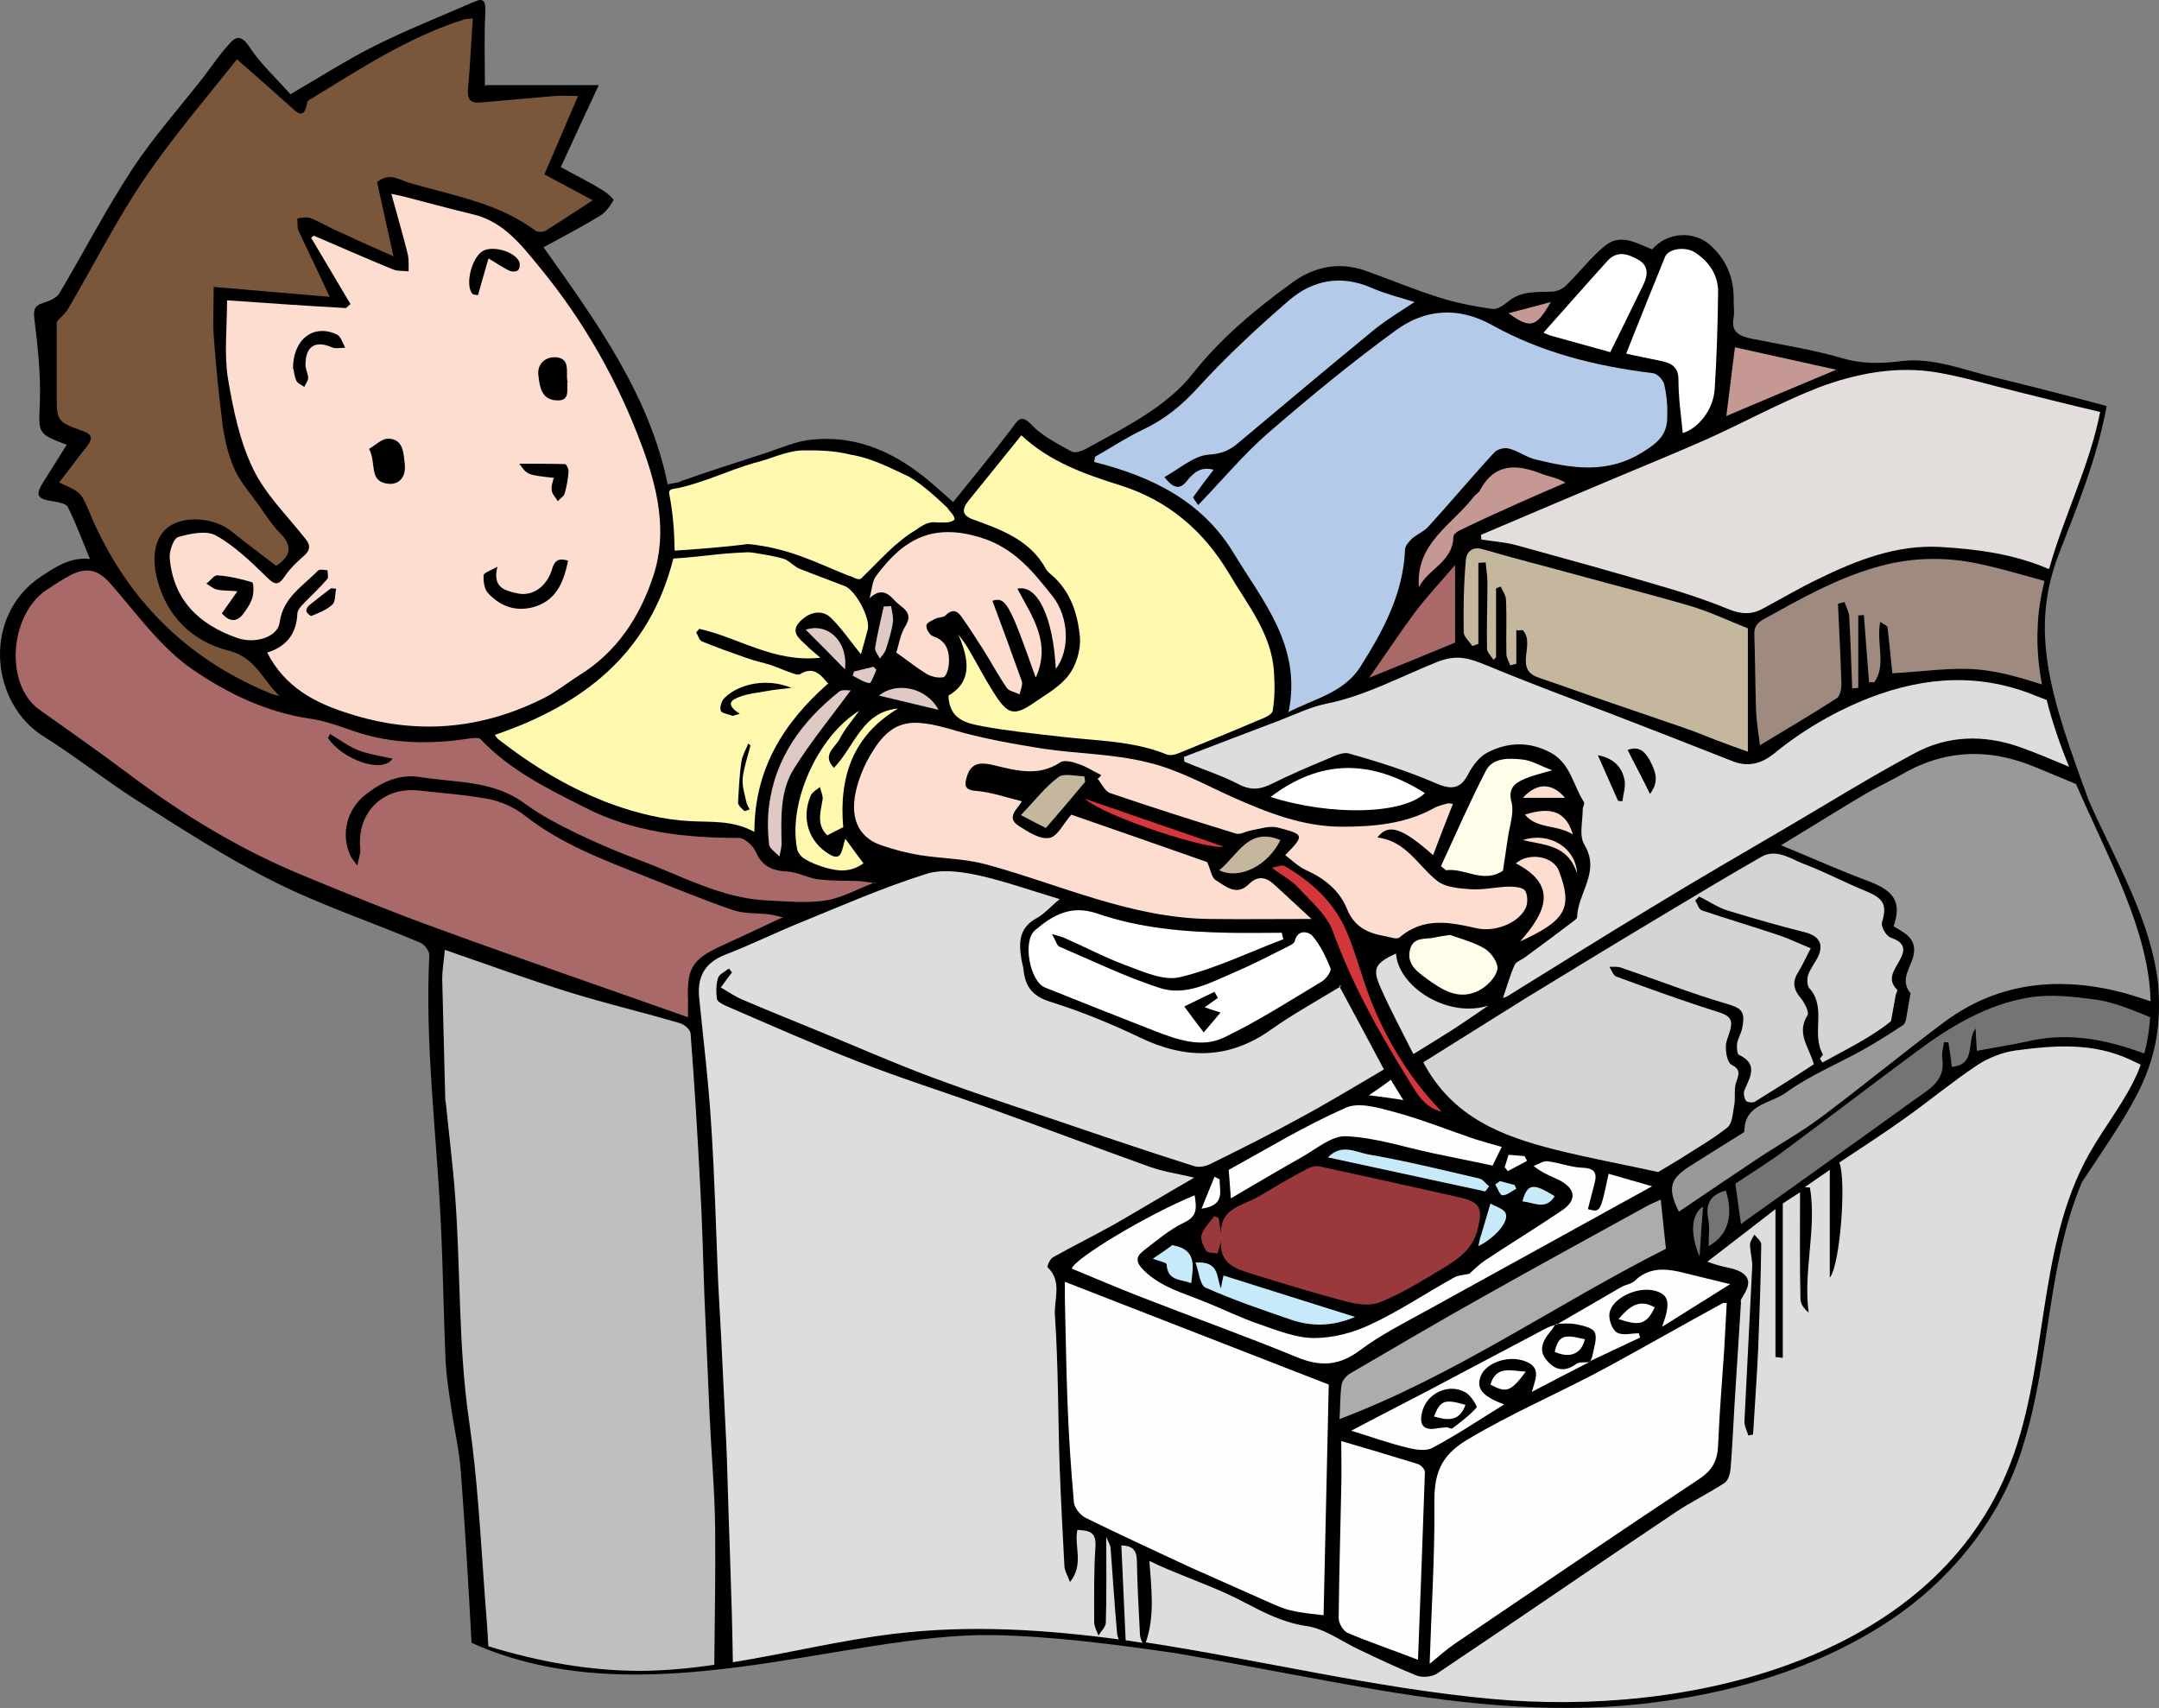
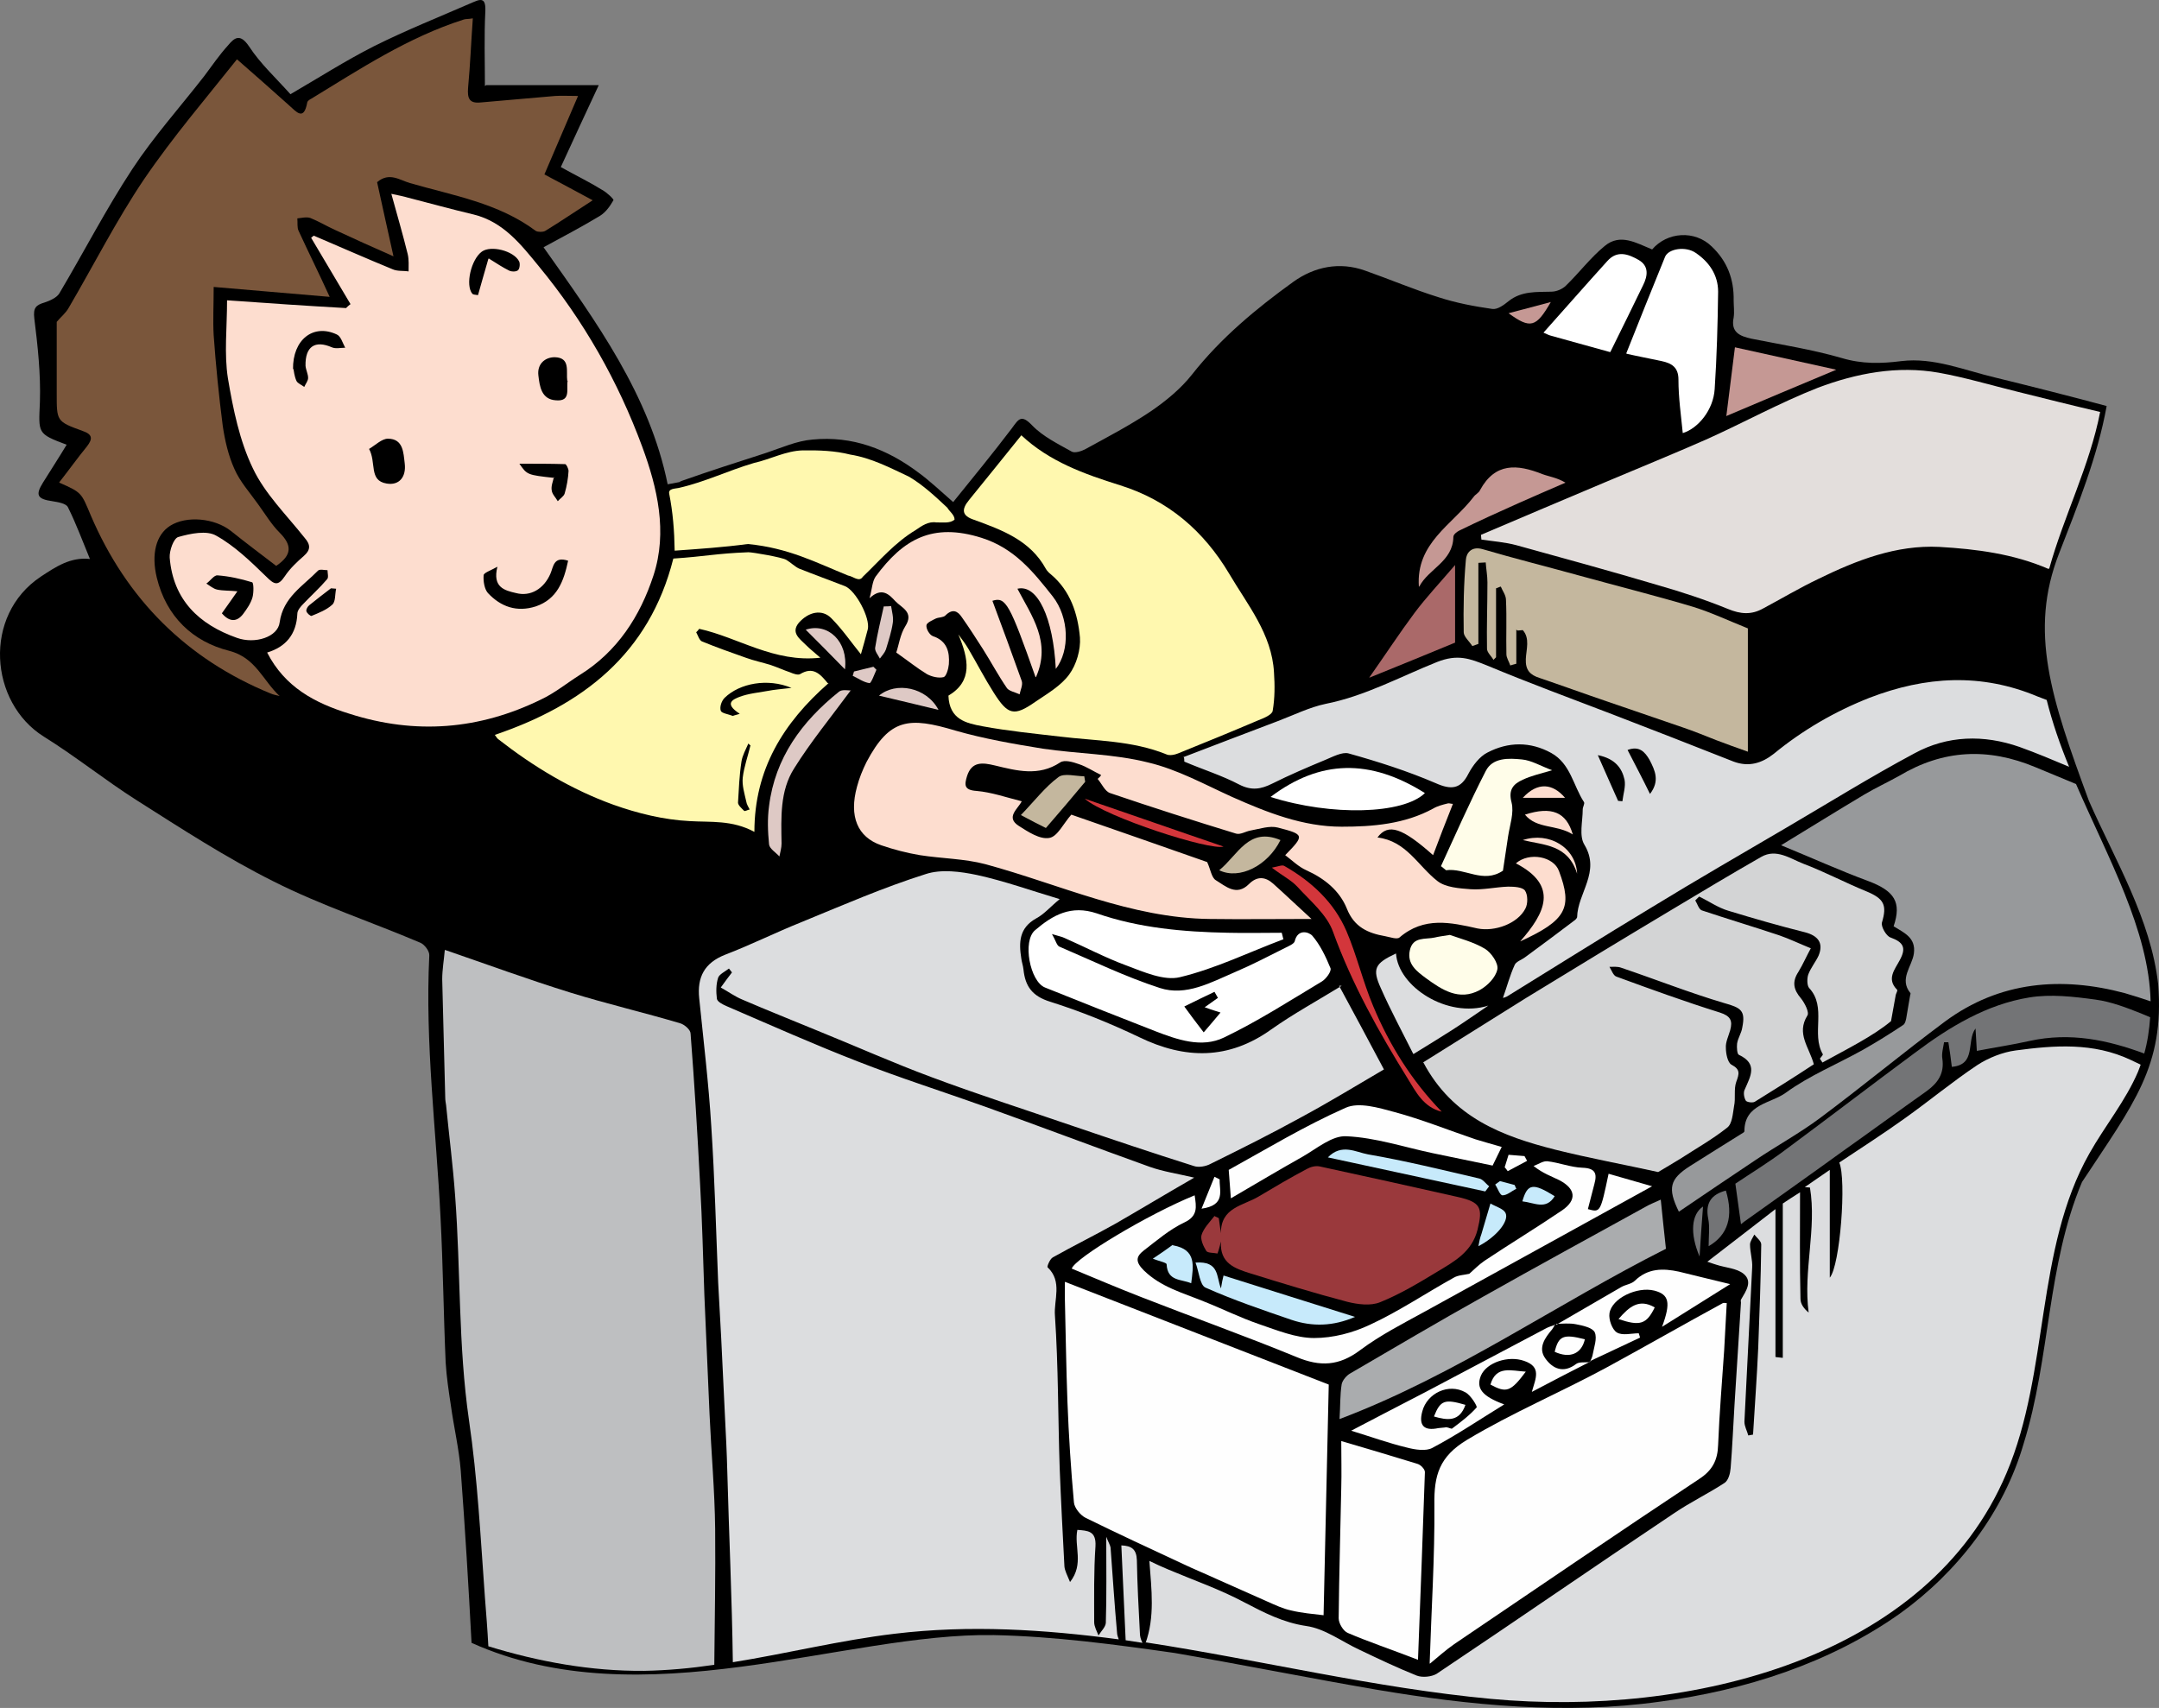
<svg xmlns="http://www.w3.org/2000/svg" xmlns:ns1="http://sodipodi.sourceforge.net/DTD/sodipodi-0.dtd" xmlns:ns2="http://www.inkscape.org/namespaces/inkscape" version="1.1" x="0" y="0" width="1081.54" height="855.673" viewBox="0 0 1081.54 855.673" id="svg10635" ns1:docname="publicdomainq-0005664xadfip_DDD.svg" ns2:version="0.92.2 2405546, 2018-03-11">
  <rect x="0" y="0" width="1081.54" height="855.673" fill="#808080" stroke="none" />
  <ns1:namedview pagecolor="#ffffff" bordercolor="#666666" borderopacity="1" objecttolerance="10" gridtolerance="10" guidetolerance="10" ns2:pageopacity="0" ns2:pageshadow="2" ns2:window-width="1903" ns2:window-height="1009" id="namedview10637" showgrid="false" ns2:pagecheckerboard="true" ns2:zoom="0.52902638" ns2:cx="500.03987" ns2:cy="326.82675" ns2:window-x="0" ns2:window-y="23" ns2:window-maximized="0" ns2:current-layer="layer10" fit-margin-top="0" fit-margin-left="0" fit-margin-right="0" fit-margin-bottom="0" />
  <defs id="defs10544">
    <linearGradient id="Gradient_1" gradientUnits="userSpaceOnUse" x1="23442.42" y1="20799.088" x2="25275.6" y2="20799.088" gradientTransform="scale(0.072)">
      <stop offset="0" stop-color="#FEFEFE" id="stop10438" />
      <stop offset="0.961" stop-color="#858789" id="stop10440" />
      <stop offset="1" stop-color="#858789" id="stop10442" />
    </linearGradient>
    <linearGradient id="Gradient_2" gradientUnits="userSpaceOnUse" x1="25977.928" y1="21041.221" x2="28044.029" y2="21041.221" gradientTransform="scale(0.072)">
      <stop offset="0" stop-color="#FEFEFE" id="stop10445" />
      <stop offset="0.961" stop-color="#858789" id="stop10447" />
      <stop offset="1" stop-color="#858789" id="stop10449" />
    </linearGradient>
    <linearGradient id="Gradient_3" gradientUnits="userSpaceOnUse" x1="25436.549" y1="19224.602" x2="25293.029" y2="19412.25" gradientTransform="scale(0.072)">
      <stop offset="0" stop-color="#D3363B" id="stop10452" />
      <stop offset="1" stop-color="#9A393C" id="stop10454" />
    </linearGradient>
    <linearGradient id="Gradient_4" gradientUnits="userSpaceOnUse" x1="25342.529" y1="21509.01" x2="25941.148" y2="21509.01" gradientTransform="scale(0.072)">
      <stop offset="0" stop-color="#FEFEFE" id="stop10457" />
      <stop offset="0.961" stop-color="#858789" id="stop10459" />
      <stop offset="1" stop-color="#858789" id="stop10461" />
    </linearGradient>
    <linearGradient id="Gradient_5" gradientUnits="userSpaceOnUse" x1="24540.09" y1="18724.709" x2="26465.67" y2="20312.01" gradientTransform="scale(0.072)">
      <stop offset="0" stop-color="#FEFEFE" id="stop10464" />
      <stop offset="1" stop-color="#373435" id="stop10466" />
    </linearGradient>
    <linearGradient id="Gradient_6" gradientUnits="userSpaceOnUse" x1="24999.99" y1="18290.881" x2="26051.941" y2="19158" gradientTransform="scale(0.072)">
      <stop offset="0" stop-color="#FEFEFE" id="stop10469" />
      <stop offset="1" stop-color="#373435" id="stop10471" />
    </linearGradient>
    <linearGradient id="Gradient_7" gradientUnits="userSpaceOnUse" x1="25437.211" y1="20376.541" x2="27096.658" y2="20376.541" gradientTransform="scale(0.072)">
      <stop offset="0" stop-color="#FEFEFE" id="stop10474" />
      <stop offset="0.961" stop-color="#858789" id="stop10476" />
      <stop offset="1" stop-color="#858789" id="stop10478" />
    </linearGradient>
    <linearGradient id="Gradient_8" gradientUnits="userSpaceOnUse" x1="26855.85" y1="19870.561" x2="28069.32" y2="19870.561" gradientTransform="scale(0.072)">
      <stop offset="0" stop-color="#FEFEFE" id="stop10481" />
      <stop offset="0.961" stop-color="#858789" id="stop10483" />
      <stop offset="1" stop-color="#858789" id="stop10485" />
    </linearGradient>
    <linearGradient id="Gradient_9" gradientUnits="userSpaceOnUse" x1="26399.941" y1="20318.07" x2="26646.361" y2="20318.07" gradientTransform="scale(0.072)">
      <stop offset="0" stop-color="#FEFEFE" id="stop10488" />
      <stop offset="0.961" stop-color="#858789" id="stop10490" />
      <stop offset="1" stop-color="#858789" id="stop10492" />
    </linearGradient>
    <linearGradient id="Gradient_10" gradientUnits="userSpaceOnUse" x1="27289.74" y1="19852.02" x2="27542.01" y2="19852.02" gradientTransform="scale(0.072)">
      <stop offset="0" stop-color="#FEFEFE" id="stop10495" />
      <stop offset="0.961" stop-color="#858789" id="stop10497" />
      <stop offset="1" stop-color="#858789" id="stop10499" />
    </linearGradient>
    <linearGradient id="Gradient_11" gradientUnits="userSpaceOnUse" x1="24384.66" y1="18948.15" x2="24565.08" y2="19096.861" gradientTransform="scale(0.072)">
      <stop offset="0" stop-color="#FEFEFE" id="stop10502" />
      <stop offset="1" stop-color="#373435" id="stop10504" />
    </linearGradient>
    <linearGradient id="Gradient_12" gradientUnits="userSpaceOnUse" x1="26506.168" y1="18754.35" x2="26649.27" y2="18872.311" gradientTransform="scale(0.072)">
      <stop offset="0" stop-color="#FEFEFE" id="stop10507" />
      <stop offset="1" stop-color="#373435" id="stop10509" />
    </linearGradient>
    <linearGradient id="Gradient_13" gradientUnits="userSpaceOnUse" x1="26848.139" y1="20086.111" x2="27058.529" y2="20086.111" gradientTransform="scale(0.072)">
      <stop offset="0" stop-color="#FEFEFE" id="stop10512" />
      <stop offset="0.961" stop-color="#858789" id="stop10514" />
      <stop offset="1" stop-color="#858789" id="stop10516" />
    </linearGradient>
    <linearGradient id="Gradient_14" gradientUnits="userSpaceOnUse" x1="26007" y1="20533.619" x2="26226.391" y2="20533.619" gradientTransform="scale(0.072)">
      <stop offset="0" stop-color="#FEFEFE" id="stop10519" />
      <stop offset="0.961" stop-color="#858789" id="stop10521" />
      <stop offset="1" stop-color="#858789" id="stop10523" />
    </linearGradient>
    <radialGradient id="Gradient_15" gradientUnits="userSpaceOnUse" cx="18746.34" cy="14556.18" r="300.177" gradientTransform="scale(0.072)">
      <stop offset="0" stop-color="#F9B6AD" id="stop10526" />
      <stop offset="0.42" stop-color="#FBCABE" id="stop10528" />
      <stop offset="0.988" stop-color="#FDDDCF" id="stop10530" />
      <stop offset="1" stop-color="#FDDDCF" id="stop10532" />
    </radialGradient>
    <radialGradient id="Gradient_16" gradientUnits="userSpaceOnUse" cx="20173.92" cy="13709.73" r="181.004" gradientTransform="scale(0.072)">
      <stop offset="0" stop-color="#F9B6AD" id="stop10535" />
      <stop offset="0.42" stop-color="#FBCABE" id="stop10537" />
      <stop offset="0.988" stop-color="#FDDDCF" id="stop10539" />
      <stop offset="1" stop-color="#FDDDCF" id="stop10541" />
    </radialGradient>
    <linearGradient id="Gradient_1-8" gradientUnits="userSpaceOnUse" x1="23442.42" y1="20799.088" x2="25275.6" y2="20799.088" gradientTransform="matrix(0.072,0,0,0.072,-0.078,-0.001)">
      <stop offset="0" stop-color="#FEFEFE" id="stop10438-0" />
      <stop offset="0.961" stop-color="#858789" id="stop10440-2" />
      <stop offset="1" stop-color="#858789" id="stop10442-4" />
    </linearGradient>
    <linearGradient id="Gradient_2-8" gradientUnits="userSpaceOnUse" x1="25977.928" y1="21041.221" x2="28044.029" y2="21041.221" gradientTransform="matrix(0.072,0,0,0.072,-0.078,-0.001)">
      <stop offset="0" stop-color="#FEFEFE" id="stop10445-3" />
      <stop offset="0.961" stop-color="#858789" id="stop10447-9" />
      <stop offset="1" stop-color="#858789" id="stop10449-0" />
    </linearGradient>
    <linearGradient id="Gradient_3-5" gradientUnits="userSpaceOnUse" x1="25436.549" y1="19224.602" x2="25293.029" y2="19412.25" gradientTransform="matrix(0.072,0,0,0.072,-0.078,-0.001)">
      <stop offset="0" stop-color="#D3363B" id="stop10452-2" />
      <stop offset="1" stop-color="#9A393C" id="stop10454-2" />
    </linearGradient>
    <linearGradient id="Gradient_4-7" gradientUnits="userSpaceOnUse" x1="25342.529" y1="21509.01" x2="25941.148" y2="21509.01" gradientTransform="matrix(0.072,0,0,0.072,-0.078,-0.001)">
      <stop offset="0" stop-color="#FEFEFE" id="stop10457-3" />
      <stop offset="0.961" stop-color="#858789" id="stop10459-7" />
      <stop offset="1" stop-color="#858789" id="stop10461-9" />
    </linearGradient>
    <linearGradient id="Gradient_5-0" gradientUnits="userSpaceOnUse" x1="24540.09" y1="18724.709" x2="26465.67" y2="20312.01" gradientTransform="matrix(0.072,0,0,0.072,-0.078,-0.001)">
      <stop offset="0" stop-color="#FEFEFE" id="stop10464-2" />
      <stop offset="1" stop-color="#373435" id="stop10466-3" />
    </linearGradient>
    <linearGradient id="Gradient_6-9" gradientUnits="userSpaceOnUse" x1="24999.99" y1="18290.881" x2="26051.941" y2="19158" gradientTransform="matrix(0.072,0,0,0.072,-0.078,-0.001)">
      <stop offset="0" stop-color="#FEFEFE" id="stop10469-9" />
      <stop offset="1" stop-color="#373435" id="stop10471-7" />
    </linearGradient>
    <linearGradient id="Gradient_7-0" gradientUnits="userSpaceOnUse" x1="25437.211" y1="20376.541" x2="27096.658" y2="20376.541" gradientTransform="matrix(0.072,0,0,0.072,-0.078,-0.001)">
      <stop offset="0" stop-color="#FEFEFE" id="stop10474-3" />
      <stop offset="0.961" stop-color="#858789" id="stop10476-9" />
      <stop offset="1" stop-color="#858789" id="stop10478-8" />
    </linearGradient>
    <linearGradient id="Gradient_8-6" gradientUnits="userSpaceOnUse" x1="26855.85" y1="19870.561" x2="28069.32" y2="19870.561" gradientTransform="matrix(0.072,0,0,0.072,-0.078,-0.001)">
      <stop offset="0" stop-color="#FEFEFE" id="stop10481-5" />
      <stop offset="0.961" stop-color="#858789" id="stop10483-7" />
      <stop offset="1" stop-color="#858789" id="stop10485-6" />
    </linearGradient>
    <linearGradient id="Gradient_9-2" gradientUnits="userSpaceOnUse" x1="26399.941" y1="20318.07" x2="26646.361" y2="20318.07" gradientTransform="matrix(0.072,0,0,0.072,-0.078,-0.001)">
      <stop offset="0" stop-color="#FEFEFE" id="stop10488-7" />
      <stop offset="0.961" stop-color="#858789" id="stop10490-0" />
      <stop offset="1" stop-color="#858789" id="stop10492-3" />
    </linearGradient>
    <linearGradient id="Gradient_10-9" gradientUnits="userSpaceOnUse" x1="27289.74" y1="19852.02" x2="27542.01" y2="19852.02" gradientTransform="matrix(0.072,0,0,0.072,-0.078,-0.001)">
      <stop offset="0" stop-color="#FEFEFE" id="stop10495-9" />
      <stop offset="0.961" stop-color="#858789" id="stop10497-9" />
      <stop offset="1" stop-color="#858789" id="stop10499-1" />
    </linearGradient>
    <linearGradient id="Gradient_11-7" gradientUnits="userSpaceOnUse" x1="24384.66" y1="18948.15" x2="24565.08" y2="19096.861" gradientTransform="matrix(0.072,0,0,0.072,-0.078,-0.001)">
      <stop offset="0" stop-color="#FEFEFE" id="stop10502-2" />
      <stop offset="1" stop-color="#373435" id="stop10504-3" />
    </linearGradient>
    <linearGradient id="Gradient_12-6" gradientUnits="userSpaceOnUse" x1="26506.168" y1="18754.35" x2="26649.27" y2="18872.311" gradientTransform="matrix(0.072,0,0,0.072,-0.078,-0.001)">
      <stop offset="0" stop-color="#FEFEFE" id="stop10507-5" />
      <stop offset="1" stop-color="#373435" id="stop10509-5" />
    </linearGradient>
    <linearGradient id="Gradient_13-8" gradientUnits="userSpaceOnUse" x1="26848.139" y1="20086.111" x2="27058.529" y2="20086.111" gradientTransform="matrix(0.072,0,0,0.072,-0.078,-0.001)">
      <stop offset="0" stop-color="#FEFEFE" id="stop10512-1" />
      <stop offset="0.961" stop-color="#858789" id="stop10514-4" />
      <stop offset="1" stop-color="#858789" id="stop10516-7" />
    </linearGradient>
    <linearGradient id="Gradient_14-1" gradientUnits="userSpaceOnUse" x1="26007" y1="20533.619" x2="26226.391" y2="20533.619" gradientTransform="matrix(0.072,0,0,0.072,-0.078,-0.001)">
      <stop offset="0" stop-color="#FEFEFE" id="stop10519-3" />
      <stop offset="0.961" stop-color="#858789" id="stop10521-8" />
      <stop offset="1" stop-color="#858789" id="stop10523-4" />
    </linearGradient>
    <radialGradient id="Gradient_15-8" gradientUnits="userSpaceOnUse" cx="18746.34" cy="14556.18" r="300.177" gradientTransform="matrix(0.072,0,0,0.072,-0.078,-0.001)">
      <stop offset="0" stop-color="#F9B6AD" id="stop10526-0" />
      <stop offset="0.42" stop-color="#FBCABE" id="stop10528-4" />
      <stop offset="0.988" stop-color="#FDDDCF" id="stop10530-6" />
      <stop offset="1" stop-color="#FDDDCF" id="stop10532-0" />
    </radialGradient>
    <radialGradient id="Gradient_16-3" gradientUnits="userSpaceOnUse" cx="20173.92" cy="13709.73" r="181.004" gradientTransform="matrix(0.072,0,0,0.072,-0.078,-0.001)">
      <stop offset="0" stop-color="#F9B6AD" id="stop10535-2" />
      <stop offset="0.42" stop-color="#FBCABE" id="stop10537-6" />
      <stop offset="0.988" stop-color="#FDDDCF" id="stop10539-9" />
      <stop offset="1" stop-color="#FDDDCF" id="stop10541-4" />
    </radialGradient>
  </defs>
  <g ns2:groupmode="layer" id="layer10" ns2:label="Layer 1" style="display:inline" transform="translate(0.078,0.001)">
    <path style="fill:#000000" d="m 240.527,0 c -0.864,0.022 -1.961,0.377 -3.311,0.984 -16.848,7.344 -33.696,14.04 -50.113,22.248 -14.04,7.127 -27.216,15.551 -41.689,23.975 -7.128,-7.992 -15.12,-15.336 -20.736,-23.975 -4.536,-6.696 -7.344,-4.32 -10.584,-0.432 -4.32,4.751 -7.991,10.152 -11.879,15.336 -12.097,15.552 -25.274,30.238 -36.074,46.654 -13.176,20.087 -24.191,41.47 -36.504,62.205 -1.296,2.16 -4.752,3.673 -7.344,4.537 -4.32,1.296 -5.834,2.592 -5.186,7.992 1.728,13.824 3.241,27.863 2.809,41.688 -0.648,15.983 -1.511,15.982 13.393,21.598 -3.888,6.48 -7.993,12.744 -11.881,19.008 -3.888,6.264 -2.808,8.209 4.752,9.289 2.592,0.432 6.911,1.08 7.775,3.023 4.104,8.208 7.346,17.064 11.018,25.92 -9.721,-1.08 -17.065,3.887 -24.625,8.855 -29.16,19.439 -25.704,63.07 1.512,80.133 15.984,9.936 30.674,21.817 46.658,31.969 22.464,14.255 44.713,28.725 68.473,40.605 23.545,11.879 49.032,20.304 73.441,30.672 2.16,0.864 4.753,4.32 4.537,6.48 -2.16,43.846 3.455,87.26 5.615,130.891 1.296,24.408 1.512,48.599 2.592,73.006 0.432,7.128 1.512,14.257 2.592,21.385 1.512,11.015 4.105,21.816 4.969,32.832 2.16,28.727 3.888,57.454 5.4,86.182 85.481,38.486 186.853,-5.181 261.643,-3.877 30.385,0.631 60.563,4.689 90.619,8.969 33.723,5.821 67.261,12.568 100.984,18.363 46.81,7.92 94.791,12.63 142.072,6.018 42.55,-5.669 84.849,-19.147 120.146,-44.084 29.021,-20.835 52.074,-50.735 62.072,-85.256 13.368,-42.847 11.646,-89.326 29.215,-130.99 25.993,-39.445 41.345,-58.022 38.156,-99.082 -3.675,-32.727 -21.577,-62.138 -34.662,-91.812 -19.084,-51.747 -30.197,-84.936 -14.994,-124.01 9.241,-23.751 19.315,-48.646 23.85,-73.883 -17.635,-4.762 -39.869,-10.378 -55.961,-14.301 -15.552,-3.672 -30.672,-10.151 -46.873,-8.207 -10.152,1.296 -19.655,1.512 -29.807,-1.512 -14.904,-4.319 -30.241,-6.695 -45.361,-9.719 -5.832,-1.296 -10.367,-3.24 -8.855,-10.584 0.432,-2.808 0,-5.833 0,-8.641 0.216,-10.584 -3.242,-19.656 -11.018,-27 -8.424,-8.208 -22.249,-7.342 -29.809,1.514 -7.992,-3.24 -15.984,-8.209 -23.76,-1.729 -7.128,5.832 -12.745,13.392 -19.441,19.871 -1.728,1.728 -4.752,3.023 -7.344,3.023 -7.344,0.216 -14.903,-0.432 -21.383,4.752 -2.376,1.944 -5.617,4.321 -8.209,3.889 -9.073,-1.296 -18.145,-3.024 -26.785,-5.832 -12.528,-3.888 -24.625,-9.072 -36.938,-13.391 -12.744,-4.536 -25.271,-1.946 -35.855,5.613 -18.577,13.392 -36.29,28.08 -50.762,46.439 -5.616,7.128 -12.959,13.177 -20.52,18.361 -10.584,7.128 -21.816,12.958 -32.832,19.006 -1.944,1.08 -5.4,2.161 -6.912,1.297 -6.912,-3.888 -14.473,-7.561 -19.873,-13.176 -5.4,-5.616 -6.696,-3.24 -10.152,1.512 -9.504,12.527 -19.441,24.624 -29.377,36.936 -6.697,-5.832 -11.663,-10.584 -17.279,-14.688 -15.768,-11.88 -33.266,-18.577 -53.139,-16.633 -7.992,0.648 -15.55,4.103 -23.326,6.695 -14.04,4.536 -28.298,9.073 -42.338,14.041 -0.385,0.128 -0.739,0.338 -1.082,0.582 l -5.865,1.1 c -9.055,-44.613 -35.538,-81.178 -62.174,-118.75 9.504,-5.184 19.009,-10.154 28.297,-15.77 2.808,-1.728 4.967,-4.751 6.695,-7.775 0.432,-0.431 -3.239,-3.888 -5.615,-5.184 -6.264,-3.888 -12.96,-7.127 -20.736,-11.447 6.264,-13.608 12.528,-27.215 19.008,-41.039 h -56.377 l -0.648,0.432 c 0,-12.312 -0.431,-25.054 0.217,-37.582 C 243.197,1.512 242.427,-0.049 240.527,0 Z" id="path11385" ns2:connector-curvature="0" />
  </g>
  <g ns2:groupmode="layer" id="layer11" ns2:label="Layer 2" style="display:inline" transform="translate(0.078,0.001)">
    <g transform="translate(0,-1.5647298e-6)" id="ƒŒƒCƒ_x201e__x0081__x005b__x0020_1">
      <path style="fill:#fff8af" d="m 402.193,225.635 c -8.585,0.191 -16.336,4.496 -24.605,6.324 -13.068,3.851 -24.418,9.503 -37.691,12.51 -1.785,0.404 -5.262,0.213 -4.74,2.869 1.828,9.301 2.583,18.454 2.734,28.547 12.585,-0.9 24.164,-1.676 36.659,-3.332 20.372,1.953 34.117,9.266 50.204,15.79 2.482,0.338 5.563,3.503 7.372,0.639 8.493,-8.156 16.257,-17.297 26.467,-23.402 3.085,-2.13 6.431,-4.487 10.389,-3.842 2.951,-0.134 6.877,0.66 9.131,-1.435 -0.022,-2.397 -2.516,-3.977 -3.616,-5.931 -6.016,-5.623 -12.142,-11.396 -19.25,-15.569 -9.459,-4.461 -18.933,-9.407 -29.356,-11.05 -7.8,-1.988 -15.694,-2.199 -23.697,-2.118 z" id="polygon13691" ns2:connector-curvature="0" ns1:nodetypes="ccssccccccccccc" />
      <g id="g13861">
        <path style="fill:#bebfc1" ns2:connector-curvature="0" d="m 222.96,475.957 c 21.384,7.343 41.905,14.903 62.857,21.383 18.144,5.616 36.721,9.936 54.865,15.336 2.16,0.648 5.184,3.24 5.184,5.184 1.944,25.055 3.456,50.11 4.752,75.166 1.08,18.575 1.512,37.367 2.16,55.942 0.864,19.872 1.728,39.743 2.592,59.615 0.864,19.223 2.592,38.231 2.808,57.454 0.216,22.679 -0.216,45.359 -0.432,68.038 -11.664,1.728 -23.328,2.808 -35.208,3.024 -26.569,0.216 -52.705,-4.536 -77.978,-12.311 -0.432,-8.208 -1.08,-16.416 -1.728,-24.624 -2.16,-29.591 -3.672,-59.398 -7.992,-88.773 -5.4,-37.368 -4.104,-74.735 -6.912,-112.102 -1.08,-15.119 -3.024,-30.239 -4.536,-45.574 -0.216,-1.296 -0.432,-2.592 -0.432,-3.888 -0.432,-19.656 -1.08,-39.311 -1.512,-59.183 0,-4.752 0.864,-9.719 1.296,-14.687 z" id="path13697" />
        <path style="fill:#dcdddf" ns2:connector-curvature="0" d="m 670.736,493.884 c 7.344,13.608 14.689,27.215 22.465,41.903 -14.041,8.208 -27.433,16.416 -41.473,23.975 -14.904,8.208 -30.025,15.768 -45.361,23.328 -2.376,1.296 -6.048,1.944 -8.424,1.08 -20.52,-6.48 -41.041,-13.392 -61.345,-20.304 -23.329,-7.991 -46.873,-15.551 -69.986,-24.191 -19.224,-7.128 -38.016,-15.552 -57.241,-23.327 -12.528,-5.184 -25.056,-10.152 -37.584,-15.552 -3.672,-1.512 -6.912,-3.888 -10.8,-6.048 2.376,-3.24 3.888,-5.4 5.616,-7.56 -0.432,-0.648 -1.08,-1.296 -1.512,-1.944 -1.944,1.512 -4.752,2.808 -5.401,4.536 -1.08,3.24 -1.08,7.128 -0.648,10.584 0.216,1.512 2.809,2.808 4.753,3.672 22.032,9.504 43.848,19.223 66.097,27.863 20.952,8.208 42.121,14.904 63.289,22.464 27.648,9.935 55.081,20.303 82.73,30.239 6.696,2.376 14.04,3.456 22.248,5.4 -14.256,8.207 -26.785,15.767 -39.529,23.111 -10.368,5.832 -20.952,11.016 -31.32,16.848 -1.512,0.864 -3.024,4.751 -2.592,4.967 7.56,7.128 3.024,16.416 3.672,24.192 1.728,25.487 1.512,50.974 2.376,76.462 0.648,16.415 1.512,32.831 2.376,49.247 0.216,2.159 1.296,4.103 2.808,7.775 7.128,-9.071 1.944,-17.711 3.672,-26.135 5.184,0.432 9.504,0.432 9.072,8.208 -0.864,12.527 -0.648,25.271 -0.648,38.015 0,2.16 1.296,4.536 2.16,6.696 1.296,-2.16 3.456,-4.104 3.672,-6.264 0.432,-13.824 0.216,-27.431 0.216,-43.199 1.08,2.808 1.944,4.104 2.16,5.4 1.08,14.255 1.944,28.295 3.24,42.551 0,1.08 0.432,2.376 0.864,3.456 -37.368,-4.968 -74.737,-7.344 -112.322,-2.808 -27.216,3.24 -54.001,9.935 -81.001,14.255 -0.432,-32.183 -1.944,-64.366 -2.808,-96.549 -0.216,-8.424 -0.648,-17.064 -1.08,-25.488 -0.648,-13.391 -1.296,-26.999 -1.944,-40.39 -0.432,-9.288 -1.081,-18.36 -1.513,-27.648 -1.08,-26.135 -1.728,-52.27 -3.456,-78.406 -1.296,-21.383 -3.888,-42.767 -6.048,-64.15 -1.08,-10.584 2.592,-17.712 12.961,-21.815 12.96,-4.968 25.488,-11.232 38.448,-16.416 20.521,-8.424 40.825,-17.28 61.993,-23.975 7.777,-2.592 17.497,-1.296 25.705,0.432 13.824,3.024 27,7.775 41.473,12.095 -4.752,3.888 -7.776,7.56 -11.881,9.72 -8.424,4.752 -8.64,11.88 -7.344,20.088 0.216,1.727 0.864,3.455 1.08,5.399 0.864,8.424 4.32,13.392 13.393,16.2 15.12,4.752 30.024,10.8 44.496,17.712 23.113,11.231 44.929,11.447 66.314,-3.888 11.016,-7.776 22.896,-14.256 35.208,-21.816 z m -106.922,327.88 -2.16,-47.519 c 5.184,0.216 7.56,1.944 7.776,7.344 0.216,12.095 0.864,24.407 1.512,36.503 0,1.728 0.432,3.24 1.296,4.968 -2.808,-0.432 -5.616,-0.864 -8.424,-1.296 z m 9.936,1.512 c 4.753,-13.176 3.025,-26.784 1.945,-41.255 3.456,1.728 6.48,3.024 9.504,4.32 12.744,5.399 25.92,9.935 38.016,16.415 9.937,5.184 19.441,10.152 31.105,11.88 9.288,1.296 17.712,7.776 26.568,11.879 9.505,4.536 19.009,9.072 28.729,12.96 2.808,1.08 7.344,0.648 9.936,-0.864 39.745,-26.567 79.058,-53.782 118.802,-80.35 8.209,-5.616 17.281,-9.935 25.489,-15.335 1.944,-1.296 2.808,-4.752 3.024,-7.344 0.864,-10.584 1.296,-21.168 1.944,-31.751 1.08,-17.064 2.16,-34.127 3.24,-51.191 0,-0.432 -0.216,-1.08 0,-1.512 2.376,-4.104 6.048,-9.072 1.296,-12.96 -3.456,-2.808 -9.072,-3.024 -13.608,-4.535 -0.864,-0.216 -1.944,-0.648 -4.536,-1.512 11.664,-9.072 22.248,-17.064 34.128,-26.352 0,25.704 0,49.895 0,74.086 0,0 1.296,0.216 3.672,0.432 0,-25.703 0,-51.406 0,-77.326 2.16,-1.512 4.968,-3.24 8.641,-5.616 0,18.576 -0.216,36.072 0.216,53.351 0,2.592 1.728,4.968 4.104,6.912 -2.808,-20.952 4.104,-41.903 0.648,-62.638 -0.864,0 -1.728,-0.216 -2.592,-0.216 3.672,-2.592 7.56,-5.184 12.528,-8.64 0,18.359 0,35.639 0,53.998 5.184,-6.047 8.424,-49.246 4.752,-57.67 11.016,-7.344 22.464,-14.688 33.265,-22.464 12.096,-8.639 23.544,-18.143 35.856,-26.351 5.616,-3.672 12.744,-6.48 19.225,-7.344 19.44,-2.592 38.88,-4.104 57.673,4.752 1.728,0.864 3.24,1.512 4.968,2.376 -0.432,1.08 -0.864,2.376 -1.296,3.456 -6.264,14.688 -16.633,27.215 -24.409,41.039 -27.216,48.167 -19.872,109.077 -41.473,160.052 -39.096,92.877 -158.114,122.469 -258.34,113.181 -57.889,-5.4 -115.346,-19.44 -172.804,-28.295 z m 301.974,-104.11 v 0 c 0.864,-0.216 1.512,-0.216 2.376,-0.432 0.864,-14.471 1.944,-28.943 2.592,-43.415 0.648,-17.279 1.296,-34.559 1.512,-51.838 0,-1.728 -2.16,-3.24 -3.456,-4.968 -0.864,1.728 -2.16,3.456 -2.16,4.968 0,3.888 1.296,7.776 1.08,11.447 -1.296,25.704 -2.592,51.623 -3.888,77.326 0,2.376 1.296,4.536 1.944,6.912 z" id="path13695" />
        <path style="fill:#dcdddf" ns2:connector-curvature="0" d="m 592.543,379.407 c 15.768,-6.048 31.536,-12.096 47.521,-18.143 7.992,-3.024 15.768,-6.912 23.976,-8.64 19.656,-3.888 37.369,-13.608 55.729,-20.952 10.368,-4.103 16.416,-1.728 25.057,1.728 20.736,8.64 41.688,16.416 62.641,24.408 20.304,7.776 40.609,15.767 60.913,23.759 7.56,2.808 14.04,0.864 20.088,-3.888 14.473,-11.879 30.457,-21.167 47.953,-28.079 28.081,-10.8 55.945,-12.528 84.242,-0.648 1.512,0.648 3.024,1.08 4.536,1.728 2.808,11.232 6.696,22.463 11.232,33.479 -8.208,-3.456 -16.416,-6.912 -24.84,-9.936 -17.929,-6.264 -36.073,-5.832 -52.705,3.24 -21.817,11.664 -42.985,24.84 -64.37,37.367 -22.464,13.176 -44.928,26.136 -67.177,39.743 -24.408,14.688 -48.385,29.807 -72.577,44.711 -0.864,0.432 -1.728,0.648 -1.944,0.648 1.944,-5.4 3.456,-11.232 5.832,-16.416 0.648,-1.728 3.456,-2.592 5.184,-3.887 8.208,-6.048 16.416,-12.096 24.624,-18.36 0.648,-0.432 1.296,-1.08 1.512,-1.728 0.216,-12.096 11.881,-22.679 3.673,-36.287 -2.809,-4.536 -0.864,-11.664 -0.864,-17.712 0,-1.295 1.08,-2.807 0.648,-3.671 -5.401,-8.208 -6.697,-19.224 -16.417,-24.624 -10.584,-5.832 -21.6,-5.616 -31.968,-0.216 -3.888,1.944 -7.344,6.48 -9.505,10.584 -3.888,7.776 -8.64,8.208 -16.416,4.752 -14.04,-6.048 -28.944,-10.8 -43.633,-14.904 -3.24,-0.864 -7.992,1.728 -11.664,3.24 -8.856,3.672 -17.928,7.56 -26.568,11.88 -5.616,2.808 -10.369,3.672 -16.633,0.432 -8.64,-4.536 -18.36,-7.56 -27.432,-11.448 0,-0.648 0,-1.512 -0.216,-2.16 z m 222.7,-3.672 v 0 c 3.888,7.56 7.56,14.472 11.232,22.032 4.968,-6.48 2.592,-11.664 -0.216,-17.064 -2.376,-4.104 -5.184,-7.128 -11.016,-4.968 z m -14.904,2.592 v 0 c 3.888,8.64 6.912,15.768 10.152,22.896 0.648,0 1.512,0.216 2.16,0.216 0.432,-3.672 1.728,-7.344 1.08,-10.8 -1.296,-5.832 -4.752,-10.584 -13.392,-12.312 z" id="path13699" />
        <path style="fill:#fdddcf" ns2:connector-curvature="0" d="m 175.655,152.613 c -6.696,-11.232 -13.176,-22.247 -19.872,-33.479 0.432,-0.432 0.864,-0.648 1.296,-1.08 13.176,5.616 26.352,11.448 39.528,16.848 2.376,1.08 5.401,0.648 7.993,1.08 0,-2.808 0.216,-5.832 -0.432,-8.64 -2.376,-9.72 -5.185,-19.224 -8.209,-30.239 4.104,0.864 6.265,1.296 8.425,1.944 11.016,2.807 21.816,5.831 32.832,8.423 14.904,3.672 23.761,15.12 32.617,25.92 22.464,27.215 39.745,57.67 51.841,90.501 7.56,20.52 12.744,42.551 5.616,64.367 -6.696,20.519 -18.144,38.231 -36.937,49.894 -6.48,4.104 -12.528,9.072 -19.44,12.312 -30.889,15.12 -62.857,17.711 -95.906,7.128 -17.496,-5.4 -32.401,-13.392 -41.257,-30.671 9.288,-2.808 14.689,-9.072 15.121,-19.44 0,-1.728 1.728,-3.672 3.024,-4.968 3.888,-4.104 8.208,-7.992 11.88,-12.311 0.864,-0.864 0.216,-3.024 0.216,-4.536 -1.512,0 -3.888,-0.648 -4.752,0.216 -7.56,7.775 -17.497,13.391 -19.225,25.919 -0.864,7.344 -12.312,11.016 -21.384,7.776 -19.008,-6.696 -31.969,-19.008 -33.697,-40.175 -0.216,-3.456 1.944,-9.72 4.32,-10.368 6.049,-1.728 14.257,-3.456 19.009,-0.648 9.288,5.184 17.28,12.96 25.056,20.52 3.888,3.887 5.832,4.967 9.288,-0.216 2.592,-3.888 6.049,-7.128 9.505,-10.152 3.456,-3.024 3.456,-5.616 0.432,-9.072 -9.073,-11.448 -19.873,-22.031 -25.921,-34.775 -6.696,-13.824 -9.936,-29.807 -12.528,-45.143 -1.944,-12.312 -0.432,-25.271 -0.432,-39.095 21.168,1.512 40.393,2.808 59.617,3.888 0.648,-0.648 1.296,-1.296 2.16,-1.944 z m 108.866,128.301 v 0 c -7.344,-2.376 -7.344,3.024 -8.856,6.48 -3.24,7.559 -9.936,11.663 -17.28,9.719 -5.617,-1.296 -11.881,-2.808 -9.289,-13.175 -3.456,1.944 -6.912,3.024 -6.912,4.32 -0.216,3.023 0.432,6.911 2.16,8.855 6.48,6.912 14.473,9.72 23.977,6.696 10.8,-3.672 14.04,-12.744 16.2,-22.895 z m -99.794,-56.159 v 0 c 3.888,6.912 -0.216,15.984 8.856,17.496 6.264,1.08 9.937,-3.24 9.073,-10.152 -0.648,-5.184 -0.648,-12.312 -8.425,-12.312 -3.024,0 -6.264,3.24 -9.504,5.184 z m -37.801,-39.959 v 0 c 0.216,1.08 0.432,3.672 1.513,6.048 0.648,1.296 2.592,1.944 3.888,3.024 0.648,-1.512 1.944,-3.024 1.944,-4.536 0,-1.944 -1.08,-3.888 -1.296,-6.048 -0.216,-9.719 4.752,-12.959 13.176,-9.287 1.944,0.864 4.32,0.216 6.696,0.216 -1.296,-2.376 -2.16,-5.832 -4.32,-6.696 -11.664,-5.4 -22.033,2.592 -21.817,17.495 z M 111.07,307.265 v 0 c 3.888,4.536 7.56,4.32 10.584,0.432 1.944,-2.592 3.888,-5.4 4.752,-8.424 0.648,-2.376 0.648,-7.344 -0.216,-7.559 -5.616,-1.728 -11.448,-3.024 -17.28,-3.456 -1.728,-0.216 -3.672,2.807 -5.616,4.103 1.728,1.08 3.456,2.592 5.4,3.024 3.024,0.648 6.264,0.432 10.152,0.864 -3.24,4.536 -5.4,7.776 -7.776,11.016 z M 284.089,190.844 v 0 c -0.648,-4.752 1.728,-11.664 -6.264,-11.88 -4.968,0 -8.856,3.456 -8.208,9.072 0.648,5.616 1.512,12.096 8.856,12.528 7.776,0.648 4.968,-6.048 5.832,-9.936 z m -39.313,-61.342 v 0 c 4.104,2.592 7.128,4.536 10.152,6.048 1.297,0.648 3.673,0.648 4.537,-0.216 0.864,-0.864 1.08,-3.456 0.432,-4.536 -2.808,-5.184 -14.041,-7.992 -18.577,-4.752 -5.4,3.888 -8.424,16.847 -4.752,21.167 0.432,0.432 1.512,0.432 2.808,0.648 1.512,-5.616 3.24,-11.231 5.184,-18.143 z m 32.617,109.509 v 0 c -0.432,2.16 -1.512,4.536 -1.08,6.696 0.216,1.944 1.944,3.456 3.024,5.4 1.08,-1.296 3.024,-2.376 3.456,-3.888 1.08,-3.672 1.728,-7.56 1.944,-11.232 0,-1.08 -1.08,-3.456 -1.728,-3.456 -7.344,-0.216 -14.904,-0.216 -22.896,-0.216 3.888,5.616 3.888,5.616 17.496,7.128 z m -109.082,55.942 v 0 c -0.864,0 -1.728,-0.216 -2.592,-0.216 -3.672,2.808 -7.344,5.616 -10.8,8.424 -0.864,0.648 -1.728,2.16 -1.512,3.024 0.216,1.08 2.16,2.592 2.592,2.376 3.672,-1.512 7.56,-3.024 10.368,-5.616 1.728,-1.512 1.296,-5.184 1.944,-7.992 z" id="path13701" />
        <path style="fill:#97999b" ns2:connector-curvature="0" d="m 1077.256,501.66 c -4.32,-1.512 -8.64,-2.808 -12.96,-4.104 -31.537,-8.424 -62.642,-6.048 -90.074,14.256 -21.169,15.767 -41.473,32.615 -62.641,48.382 -10.152,7.56 -21.601,13.824 -32.185,20.952 -12.96,8.64 -25.704,17.279 -38.449,25.919 -5.832,-11.879 -4.536,-16.415 5.616,-22.895 8.641,-5.4 17.065,-10.8 25.489,-15.984 0.648,-0.432 1.728,-0.864 1.728,-1.512 0,-13.607 13.392,-13.823 20.736,-19.223 11.881,-8.64 25.705,-14.256 38.449,-21.384 6.912,-3.888 13.824,-8.207 20.304,-12.527 1.08,-0.648 1.512,-2.808 1.728,-4.32 0.649,-3.456 1.081,-6.696 1.729,-10.152 0,-0.432 0.432,-1.296 0.216,-1.512 -5.833,-7.128 0.864,-13.392 1.728,-19.871 1.08,-7.992 -4.969,-10.368 -10.153,-13.608 4.104,-12.096 0.432,-17.712 -12.744,-22.679 -14.04,-5.184 -27.864,-11.448 -43.633,-17.928 14.905,-9.072 28.081,-17.28 41.473,-25.271 5.832,-3.456 11.88,-6.264 17.712,-9.504 22.033,-13.176 44.497,-14.256 68.258,-4.32 6.696,2.808 13.608,5.616 20.304,8.424 15.984,36.935 36.505,73.222 37.369,108.861 z" id="path13703" />
-         <path style="fill:#aa6969" ns2:connector-curvature="0" d="m 438.316,442.046 c -9.072,3.455 -16.632,7.775 -24.625,9.071 -9.72,1.512 -19.872,0.432 -29.592,0 -23.113,-1.08 -42.985,-12.527 -64.153,-20.303 -10.368,-3.888 -20.521,-8.208 -30.457,-12.96 -9.288,-4.536 -18.576,-9.288 -26.784,-15.335 -15.769,-11.664 -34.561,-10.368 -52.273,-13.176 -10.369,-1.728 -19.225,2.376 -27.217,8.64 -9.504,7.343 -12.744,19.871 -7.776,30.671 0.432,1.08 1.296,1.944 3.456,4.968 0.864,-4.104 1.728,-6.264 1.512,-8.208 -1.944,-18.144 11.232,-31.319 29.161,-29.375 11.88,1.296 23.76,2.16 35.424,4.32 6.048,1.296 12.529,4.103 17.497,7.991 18.36,14.472 39.744,22.464 61.129,30.888 14.256,5.615 28.728,11.663 43.201,16.631 5.616,1.944 11.88,1.512 17.928,2.16 2.376,0.216 4.968,1.08 7.344,1.512 -10.584,4.968 -20.736,9.72 -31.105,14.472 -14.04,6.479 -17.064,11.015 -16.416,26.999 0,1.944 0,4.104 0,8.64 C 302.449,494.748 261.625,480.708 220.8,465.805 197.471,457.381 174.575,448.093 151.679,438.59 120.142,425.63 91.413,408.134 64.197,387.615 49.509,376.599 34.388,366.016 19.484,355.432 2.204,342.904 4.58,308.129 23.156,295.601 c 3.888,-2.592 7.776,-5.184 11.88,-7.343 9.073,-4.752 14.689,-2.376 20.953,4.967 12.744,14.688 24.84,31.536 40.609,42.335 17.064,11.664 36.504,21.168 58.105,24.408 7.776,1.08 15.552,3.888 22.896,6.48 19.008,6.479 38.449,6.479 58.105,3.455 1.728,-0.216 4.104,-0.432 4.968,0.432 14.689,15.552 33.265,24.624 52.057,34.127 24.409,12.528 50.329,15.336 77.33,15.336 2.808,0 7.128,3.888 8.424,6.912 3.24,7.344 8.208,9.504 15.768,9.936 5.184,0.216 10.368,3.24 15.552,3.888 6.696,0.864 13.609,0.648 20.521,0.864 2.376,0.216 4.752,0.648 8.208,1.08 z M 196.391,380.055 v 0 c -5.832,-1.296 -11.664,-2.16 -16.848,-4.104 -4.968,-1.944 -9.504,-5.4 -14.256,-8.208 -0.432,0.648 -0.648,1.296 -1.08,1.944 7.344,11.016 27.216,17.928 32.184,10.584 z" id="path13705" />
        <path style="fill:#7a563b" ns2:connector-curvature="0" d="m 29.636,241.603 c 4.752,-6.048 9.072,-12.096 13.825,-17.928 3.024,-3.888 2.808,-6.048 -2.16,-7.776 -13.177,-4.751 -12.961,-4.967 -12.961,-19.007 0,-11.88 0,-23.759 0,-35.639 1.728,-2.16 4.536,-4.32 6.048,-7.128 12.529,-21.383 23.761,-43.631 37.585,-64.15 14.688,-21.6 31.753,-41.471 46.657,-60.263 8.64,7.56 17.28,15.12 25.92,22.896 3.889,3.456 7.561,8.208 9.289,-1.296 0.216,-0.864 1.296,-1.512 2.16,-1.944 24.408,-14.904 48.385,-30.671 76.033,-39.527 1.08,-0.432 2.376,-0.216 4.752,-0.648 -0.864,11.88 -1.296,23.327 -2.376,34.775 -0.432,5.4 0.648,7.992 6.48,7.344 12.312,-1.08 24.841,-2.16 37.153,-3.24 3.24,-0.216 6.696,0 11.448,0 -5.616,13.176 -11.016,25.703 -16.848,39.311 7.776,4.104 15.768,8.424 24.192,12.96 -8.424,5.399 -15.984,10.583 -23.76,15.335 -1.08,0.648 -3.672,0.648 -4.752,0 -18.793,-14.04 -41.473,-17.711 -63.073,-23.975 -5.185,-1.512 -10.369,-5.616 -16.417,-0.432 2.592,11.663 5.184,23.759 8.208,37.151 -10.368,-4.536 -19.872,-8.856 -29.16,-13.176 -4.32,-1.944 -8.208,-4.32 -12.528,-6.048 -1.944,-0.648 -4.32,0 -6.48,0.216 0.216,2.16 -0.216,4.536 0.648,6.264 4.968,10.8 10.152,21.168 15.552,33.047 -20.305,-1.728 -39.961,-3.456 -58.105,-4.968 0,9.288 -0.432,16.848 0,24.192 1.08,15.119 2.592,30.239 4.536,45.359 1.08,7.343 2.808,14.903 5.832,21.599 2.808,6.48 7.776,11.88 11.88,17.712 3.456,4.751 6.696,10.151 10.8,14.255 6.264,6.264 6.264,11.232 -1.728,16.632 -7.344,-5.616 -15.12,-11.448 -22.68,-17.496 -8.208,-6.48 -22.249,-7.776 -30.457,-2.592 -7.128,4.536 -9.504,14.256 -6.696,25.92 4.752,19.655 18.145,32.183 36.289,36.719 13.392,3.456 16.848,14.903 25.272,22.679 -1.512,-0.432 -3.024,-0.648 -4.536,-1.296 C 93.357,330.16 63.333,300.137 45.405,258.234 40.653,247.003 41.085,246.787 29.636,241.819 Z" id="path13707" />
        <path style="fill:#e3dedc" ns2:connector-curvature="0" d="m 1026.063,285.018 c -17.496,-7.56 -36.073,-9.936 -54.649,-11.016 -21.601,-1.08 -41.473,6.696 -60.481,15.984 -9.504,4.535 -18.577,9.935 -27.865,14.903 -5.832,3.24 -11.232,2.808 -17.496,0.216 -11.664,-4.752 -23.545,-8.64 -35.641,-12.096 -23.328,-6.911 -46.873,-13.391 -70.417,-19.871 -5.616,-1.512 -11.664,-1.944 -17.496,-2.808 0,-0.864 -0.216,-1.512 -0.216,-2.376 21.168,-9.072 42.336,-17.927 63.721,-26.999 16.416,-6.912 32.832,-13.608 49.033,-20.736 18.792,-8.423 36.72,-18.359 55.945,-25.919 19.44,-7.344 39.96,-11.232 60.697,-7.56 13.176,2.376 26.136,6.264 39.313,9.504 13.824,3.456 27.648,6.912 41.472,10.152 -5.184,26.783 -18.144,52.054 -25.488,78.406 z" id="path13709" />
-         <path style="fill:#b3cae9" ns2:connector-curvature="0" d="m 645.464,356.512 c 6.696,-33.047 -13.177,-55.511 -27.865,-79.918 -15.768,-25.703 -41.041,-38.015 -69.553,-45.143 0.216,-0.864 0.216,-1.728 0.432,-2.592 7.992,-4.536 15.768,-9.72 23.976,-13.608 11.017,-5.183 19.657,-12.311 27.865,-21.383 14.04,-15.336 29.592,-29.807 45.361,-43.415 11.88,-10.152 25.92,-12.959 41.256,-6.264 6.913,3.024 14.041,4.752 21.601,7.128 -7.128,4.752 -14.472,9.072 -20.953,14.472 -22.68,18.575 -44.928,37.367 -67.393,56.158 -4.32,3.672 -8.208,5.4 -14.688,5.832 -7.344,0.432 -14.472,6.912 -22.248,11.232 4.752,6.264 7.992,6.048 11.232,1.944 3.456,-4.32 7.128,-7.344 13.392,-5.616 -3.672,4.752 -6.912,9.072 -10.152,13.608 -0.432,0.432 1.512,2.592 2.376,4.103 12.312,-12.743 22.68,-25.271 34.777,-35.855 20.736,-17.927 41.904,-35.423 64.153,-51.622 14.688,-10.8 31.32,-12.096 48.169,-2.808 25.056,14.039 52.489,20.735 80.785,24.191 2.16,0.216 5.184,3.456 5.616,5.616 1.296,5.616 1.728,11.232 1.512,17.064 -0.216,7.991 -4.536,12.095 -11.88,16.631 -17.928,11.448 -35.857,8.424 -54.217,3.888 -4.536,-1.08 -8.64,-4.32 -13.176,-5.4 -2.16,-0.648 -5.832,0.216 -7.344,1.944 -11.233,12.096 -21.817,24.84 -33.049,37.151 -2.16,2.376 -5.4,3.672 -7.992,5.832 -1.512,1.512 -3.456,3.456 -3.672,5.4 -0.864,22.247 -10.8,40.607 -22.249,58.75 -8.424,13.392 -22.896,15.984 -36.504,23.112 z" id="path13711" />
        <path style="fill:#d3d4d5" ns2:connector-curvature="0" d="m 713.073,532.115 c 16.848,-10.584 34.129,-21.383 51.409,-32.183 23.976,-14.688 48.169,-29.375 72.361,-43.847 15.121,-9.072 30.241,-18.143 45.361,-26.783 7.56,-4.32 14.472,0.864 21.169,3.456 10.8,4.104 20.952,9.504 31.536,13.823 8.856,3.672 10.368,6.912 7.776,15.552 -0.648,1.944 2.16,6.912 4.32,7.56 6.48,2.376 7.992,5.184 4.536,11.448 -2.376,4.535 -6.696,9.287 -1.296,14.687 0.432,0.432 -0.432,1.728 -0.648,2.592 -0.648,3.672 -1.296,7.128 -2.376,13.176 -9.072,7.56 -21.816,13.823 -34.344,20.735 -0.432,-0.648 -0.864,-1.296 -1.296,-1.944 0.432,-0.648 1.512,-1.728 1.512,-2.16 -6.048,-10.367 2.16,-23.543 -6.912,-33.263 -1.08,-1.296 -1.08,-4.752 -0.432,-6.696 1.296,-3.456 3.672,-6.263 5.184,-9.503 2.592,-6.264 -0.216,-9.936 -6.696,-11.664 -12.961,-3.24 -25.705,-6.912 -38.449,-10.8 -5.184,-1.512 -9.72,-4.752 -14.688,-7.128 -0.648,0.648 -1.296,1.296 -1.944,1.944 1.08,1.728 1.728,4.32 3.24,4.968 12.96,4.32 25.92,8.208 38.88,12.528 4.968,1.728 9.937,4.104 15.769,6.48 -2.16,3.888 -3.888,7.992 -6.264,11.879 -3.241,4.968 -2.377,8.856 1.296,13.176 1.944,2.376 4.32,7.128 3.24,8.64 -5.616,9.072 0.864,15.767 3.24,24.407 -9.505,6.264 -19.441,12.528 -29.593,18.792 -1.08,0.648 -4.104,0.216 -4.536,-0.648 -0.864,-1.512 -1.296,-4.104 -0.432,-5.616 2.808,-6.48 6.696,-12.744 -3.024,-17.28 -0.864,-0.432 -1.08,-3.672 -0.864,-5.616 0.432,-2.807 2.16,-5.183 2.592,-7.991 1.728,-8.64 -0.648,-9.936 -9.072,-12.312 -17.497,-5.184 -34.345,-11.88 -51.625,-17.712 -1.728,-0.648 -3.888,-0.432 -5.832,-0.432 1.08,1.728 1.944,4.536 3.672,4.968 17.064,6.264 34.344,12.528 51.625,17.928 5.4,1.728 6.48,4.104 5.184,8.856 -0.864,3.024 -2.376,6.047 -2.16,8.855 0,2.808 0.864,7.344 2.808,8.424 4.536,2.376 3.888,4.536 2.376,8.64 -1.296,3.672 -0.216,8.208 -1.08,12.096 -0.648,3.672 -0.864,8.855 -3.456,10.799 -7.344,5.832 -15.768,10.584 -23.761,15.768 -3.456,2.16 -6.912,4.104 -10.8,6.48 -16.632,-3.672 -34.344,-6.912 -51.625,-11.232 -26.352,-6.696 -51.409,-15.984 -66.097,-43.847 z" id="path13713" />
        <path style="fill:url(#Gradient_1-8)" ns2:connector-curvature="0" d="m 533.574,642.272 c 44.712,17.496 88.345,34.343 131.978,51.407 -0.864,38.879 -1.728,77.542 -2.592,115.557 -5.4,-0.648 -10.8,-1.08 -16.2,-2.376 -4.104,-0.864 -8.208,-2.808 -12.096,-4.536 -8.425,-3.672 -16.849,-7.56 -25.273,-11.232 -5.616,-2.592 -11.448,-4.968 -16.848,-7.559 -16.201,-7.56 -32.617,-15.12 -48.817,-23.112 -2.592,-1.296 -5.616,-4.968 -5.832,-7.776 -1.512,-16.631 -2.592,-33.479 -3.24,-50.326 -0.648,-17.28 -0.864,-34.559 -1.296,-51.839 0,-2.16 0,-4.536 0,-8.208 z" id="path13715" />
        <path style="fill:#fdddcf" ns2:connector-curvature="0" d="m 551.502,388.263 c -3.672,-1.728 -7.128,-4.104 -11.016,-5.4 -3.024,-1.08 -7.344,-2.376 -9.504,-0.864 -10.801,7.128 -21.817,4.104 -32.617,1.512 -6.264,-1.512 -11.664,-2.16 -14.04,5.4 -1.296,4.32 -1.512,6.912 4.752,7.344 7.56,0.648 14.904,3.24 22.68,5.184 -1.944,3.888 -8.208,7.991 -1.512,12.311 4.752,3.024 10.584,6.912 15.337,6.048 4.104,-0.648 7.128,-7.344 11.016,-11.664 23.112,7.992 46.441,16.2 68.041,23.76 1.728,3.672 2.16,7.776 4.32,9.072 4.968,3.024 10.368,8.207 16.632,1.944 4.104,-4.104 8.209,-3.672 12.097,-0.216 6.048,5.399 11.88,11.015 19.224,17.711 -18.576,0 -34.777,0.216 -50.977,0 -39.529,-0.432 -74.953,-17.279 -112.322,-27.431 -10.584,-2.808 -21.816,-2.808 -32.833,-4.536 -6.48,-1.08 -13.176,-2.808 -19.44,-4.968 -11.88,-4.104 -16.2,-14.472 -12.096,-29.375 1.08,-4.104 2.808,-8.424 4.752,-12.312 11.664,-22.031 21.384,-22.679 44.497,-15.767 14.256,4.103 29.16,6.695 43.848,9.071 17.497,2.592 35.641,2.592 52.705,6.912 14.689,3.456 28.297,11.016 42.121,17.28 17.497,7.775 35.425,14.903 54.865,14.903 15.553,0 31.537,-1.296 45.793,-9.071 2.16,-1.296 4.752,-1.944 7.344,-2.592 0.648,-0.216 1.512,0.216 2.592,0.216 -3.456,8.639 -6.696,17.063 -9.936,25.703 -15.336,-13.608 -22.464,-16.2 -27.864,-8.856 14.472,1.728 20.304,14.256 30.024,21.816 4.104,3.24 11.016,3.671 16.632,4.103 6.265,0.432 12.529,-1.079 18.793,-1.295 3.024,0 7.128,0.216 8.424,1.943 1.512,2.16 1.512,6.696 0.216,9.072 -3.888,7.56 -15.336,11.664 -23.976,9.936 -13.393,-3.024 -26.785,-6.048 -39.097,4.536 -1.296,1.08 -4.752,-0.216 -7.128,-0.648 -8.641,-1.512 -15.553,-4.536 -19.225,-13.824 -3.672,-9.072 -11.232,-15.119 -20.304,-19.223 -3.888,-1.728 -7.128,-4.968 -10.584,-7.56 9.72,-9.936 9.72,-10.368 -3.672,-13.824 -4.104,-1.08 -9.072,0.648 -13.825,1.512 -2.376,0.432 -4.968,2.16 -7.128,1.512 -21.168,-6.48 -42.121,-13.175 -63.073,-20.303 -2.592,-0.864 -4.104,-4.536 -6.264,-7.128 0.432,-0.432 1.08,-0.864 1.512,-1.512 z" id="path13717" />
        <path style="fill:#fff8af" ns2:connector-curvature="0" d="m 511.541,218.059 c 14.041,13.176 31.537,19.44 49.465,25.056 24.193,7.56 41.905,22.895 54.649,44.279 9.288,15.767 21.385,30.239 22.465,49.462 0.432,6.48 0.432,12.96 -0.648,19.224 -0.216,1.944 -4.32,3.672 -7.128,4.752 -13.177,5.616 -26.353,11.015 -39.745,16.415 -1.944,0.864 -4.752,1.512 -6.48,0.648 -17.065,-6.912 -35.425,-6.696 -53.137,-8.856 -12.961,-1.512 -26.137,-2.807 -38.881,-5.183 -7.992,-1.512 -16.632,-3.24 -17.064,-15.336 12.312,-7.344 10.152,-18.36 4.968,-30.671 1.728,2.376 3.456,4.536 4.968,7.128 4.32,7.343 8.208,14.903 12.744,22.031 7.128,11.232 10.152,12.096 20.952,4.536 6.049,-4.104 12.745,-7.992 16.849,-13.608 3.672,-4.968 5.832,-12.527 5.4,-18.575 -1.08,-11.88 -4.752,-23.328 -14.472,-31.535 -1.08,-0.864 -1.944,-1.728 -2.592,-2.808 -7.777,-14.256 -21.817,-19.44 -36.073,-24.624 -5.832,-1.944 -6.48,-4.968 -2.376,-9.935 8.64,-10.584 17.28,-21.384 26.352,-32.616 z" id="path13719" />
        <path style="fill:url(#Gradient_2-8)" ns2:connector-curvature="0" d="m 716.097,833.427 c 0.864,-26.999 2.592,-53.35 2.376,-79.702 -0.216,-14.471 2.376,-23.975 16.416,-32.399 22.681,-13.607 46.873,-23.759 69.986,-36.287 19.44,-10.584 38.664,-21.599 58.105,-32.183 0.432,-0.216 1.08,0 1.944,0 -0.432,7.992 -0.864,15.768 -1.296,23.759 -1.08,15.768 -2.376,31.536 -3.024,47.303 -0.216,7.56 -2.808,12.744 -9.504,17.064 -41.041,27.215 -81.866,55.078 -122.691,82.726 -4.32,3.023 -8.424,6.695 -12.096,9.719 z" id="path13721" />
        <path style="fill:#fff8af" ns2:connector-curvature="0" d="m 414.987,342.256 c -22.68,19.872 -37.152,43.199 -37.152,74.518 -11.232,-6.048 -21.817,-4.752 -32.401,-5.4 -12.96,-0.648 -26.136,-3.888 -38.233,-8.207 -20.952,-7.56 -39.96,-19.008 -57.673,-32.832 -0.648,-0.432 -0.864,-1.08 -1.728,-2.16 43.849,-14.903 77.33,-40.39 89.426,-88.341 16.416,-1.08 20.978,-2.514 37.61,-3.162 2.16,0 16.823,2.514 18.983,3.81 2.16,1.296 4.104,3.24 6.264,4.32 7.56,3.024 15.336,5.832 23.113,8.855 5.4,2.16 12.744,15.984 11.448,21.6 -1.08,4.32 -2.376,8.64 -3.456,12.528 -4.752,-5.832 -9.288,-12.528 -14.904,-18.144 -4.537,-4.536 -11.233,-3.24 -16.201,2.376 -4.104,4.968 0.432,7.992 3.456,11.016 1.944,1.944 4.104,3.672 7.344,6.479 -23.328,2.592 -41.04,-10.151 -60.697,-14.471 -0.432,0.648 -0.864,1.08 -1.512,1.728 0.864,1.512 1.512,3.888 2.808,4.536 7.344,3.024 14.689,5.616 22.033,8.207 4.104,1.512 8.424,2.376 12.528,3.672 3.24,1.08 6.48,2.592 9.72,3.672 1.512,0.648 3.888,1.512 4.968,0.864 6.48,-3.888 9.936,-0.216 13.824,4.536 z m -47.952,16.416 v 0 c 1.08,-0.432 2.376,-0.648 3.456,-1.08 -8.425,-5.4 -2.808,-7.344 -0.216,-8.424 4.536,-1.728 9.504,-2.16 14.256,-3.024 3.24,-0.648 6.48,-0.864 11.88,-1.512 -11.88,-4.968 -25.92,-2.376 -33.48,4.968 -1.513,1.512 -2.593,4.536 -1.945,6.48 0.432,1.296 3.889,1.728 6.049,2.592 z m 8.64,14.687 v 0 l -0.864,-0.864 c -1.296,3.024 -3.024,6.048 -3.456,9.072 -1.08,6.912 -1.296,13.608 -1.728,20.52 0,1.296 1.728,2.808 3.024,4.103 0.432,0.432 1.728,-0.432 2.808,-0.648 -0.648,-1.295 -1.512,-2.591 -1.728,-4.103 -0.864,-3.888 -2.16,-7.992 -1.728,-11.88 0.648,-5.4 2.592,-10.8 3.888,-16.2 z" id="path13723" ns1:nodetypes="ccccccccsccccccscccccccscccccccccscccccccccccc" />
-         <path style="fill:#9e8a7e" ns2:connector-curvature="0" d="m 927.781,345.064 c -0.432,-12.096 -0.864,-24.191 -1.512,-36.287 -0.216,-2.376 -1.512,-4.752 -2.376,-7.128 -1.08,0.216 -2.16,0.648 -3.24,0.864 0.648,13.392 1.296,26.784 1.728,40.175 0,2.376 -0.648,6.048 -2.376,7.128 -12.312,7.992 -24.841,15.336 -38.449,23.543 -0.648,-5.616 -1.728,-11.447 -1.944,-17.495 -0.432,-12.528 -0.432,-25.056 -0.864,-37.583 -0.216,-4.104 1.296,-6.264 4.968,-8.208 17.928,-9.936 35.425,-19.871 55.297,-25.703 17.497,-5.184 34.777,-5.616 52.057,-1.944 11.232,2.376 22.033,5.616 33.049,8.64 -1.944,7.775 -3.24,15.767 -3.456,23.759 -0.432,9.504 0.432,18.791 2.16,28.079 -10.368,-3.24 -20.305,-6.264 -30.673,-7.344 -14.472,-1.512 -29.592,1.08 -44.281,1.728 -0.648,-6.696 -1.512,-14.903 -2.376,-22.895 0,-0.864 -1.728,-1.512 -3.672,-2.808 -2.16,10.584 3.24,21.599 -3.024,30.239 -0.864,0 -1.728,0 -2.592,0 -0.864,-11.232 -1.728,-22.463 -2.592,-33.695 -0.864,0 -1.728,0.216 -2.808,0.216 0,12.096 0,24.191 0,36.287 -1.08,0 -2.376,0.216 -3.456,0.216 z" id="path13725" />
        <path style="fill:#c4b79e" ns2:connector-curvature="0" d="m 759.514,315.473 c 0,5.616 0,11.448 0,17.063 -1.08,0.216 -2.16,0.648 -3.024,0.864 -0.648,-1.944 -1.944,-3.888 -1.944,-5.615 -0.216,-9.072 0.216,-18.144 -0.216,-27.216 0,-2.376 -1.728,-4.536 -2.592,-6.696 -0.864,0.216 -1.512,0.648 -2.376,0.864 0,11.448 0,23.112 0,34.559 -0.432,0.432 -0.864,0.864 -1.296,1.296 -1.08,-1.944 -3.24,-3.671 -3.24,-5.615 -0.216,-11.016 0.216,-22.032 0.216,-33.264 0,-3.239 -0.648,-6.695 -0.864,-9.935 -1.296,0 -2.376,0.216 -3.672,0.216 0,13.607 0,26.999 0,40.607 -1.08,0.432 -1.945,0.648 -3.025,1.08 -1.512,-2.376 -4.32,-4.752 -4.32,-6.912 -0.216,-12.096 0,-24.192 1.08,-36.287 0.216,-3.24 2.592,-6.912 8.209,-5.4 16.2,4.752 32.616,8.856 49.032,13.392 18.793,5.183 37.801,9.935 56.594,15.551 9.072,2.808 17.712,6.912 27.432,10.8 0,19.655 0,39.743 0,61.774 -5.616,-1.944 -10.8,-3.888 -15.984,-5.832 -5.4,-2.16 -10.8,-4.319 -16.417,-6.263 -12.528,-4.32 -25.272,-8.64 -37.8,-12.96 -11.448,-3.888 -22.681,-7.992 -34.129,-11.88 -4.752,-1.512 -7.128,-3.888 -6.912,-9.504 0.216,-4.751 2.16,-10.367 -1.512,-14.471 -0.864,0 -1.728,0.216 -2.592,0.216 z" id="path13727" />
        <path style="fill:url(#Gradient_3-5)" ns2:connector-curvature="0" d="m 611.551,621.969 c -0.432,1.728 -0.864,3.672 -1.728,6.048 -1.944,-0.432 -4.968,-0.216 -5.616,-1.296 -1.512,-2.376 -3.024,-5.832 -2.376,-7.992 1.08,-3.456 4.104,-6.48 6.48,-9.504 0.648,0.432 1.512,0.648 2.16,1.08 0.432,2.592 0.648,5.184 1.08,7.56 -0.216,-12.96 11.232,-13.824 18.792,-18.36 7.993,-4.751 15.985,-9.503 24.193,-13.823 1.944,-1.08 4.32,-1.728 6.48,-1.296 23.112,4.968 46.225,10.152 69.337,15.335 11.233,2.592 12.529,5.184 9.72,16.416 -2.808,11.016 -11.448,15.768 -20.088,20.951 -9.288,5.616 -18.576,11.232 -28.728,15.336 -4.752,1.944 -11.233,1.08 -16.417,-0.216 -16.416,-4.32 -32.616,-9.288 -48.601,-14.256 -7.56,-2.376 -15.336,-4.967 -14.688,-15.767 z" id="path13729" />
        <path style="fill:#ffffff" ns2:connector-curvature="0" d="m 642.872,470.557 c -17.281,6.48 -33.913,14.687 -51.841,19.007 -7.992,1.944 -18.145,-2.592 -26.785,-5.832 -10.584,-3.887 -20.736,-9.287 -31.104,-13.823 -1.296,-0.648 -2.808,-0.864 -6.264,-1.944 1.944,3.24 2.376,5.616 3.672,6.264 16.632,7.128 33.048,15.119 50.329,20.735 13.176,4.32 25.704,-2.808 37.8,-7.992 8.64,-3.672 16.849,-7.991 25.057,-12.095 1.728,-0.864 4.32,-1.944 4.752,-3.24 1.512,-6.48 7.128,-4.752 8.856,-2.808 3.888,4.536 6.696,10.368 9.072,16.199 0.648,1.512 -2.16,5.4 -4.32,6.696 -16.2,9.72 -31.969,19.872 -49.033,28.08 -11.232,5.399 -23.328,1.079 -34.56,-3.24 -18.361,-7.128 -36.721,-14.472 -55.082,-21.816 -7.56,-3.024 -11.448,-23.327 -4.968,-28.727 8.857,-7.56 17.929,-12.744 30.889,-8.424 21.168,7.344 43.417,9.288 65.665,9.72 9.072,0.216 17.928,0 27.001,0 0.216,1.08 0.648,2.376 0.864,3.456 z m -39.529,34.127 v 0 c 2.376,-1.728 4.536,-3.24 6.696,-4.752 -0.648,-1.08 -1.08,-1.944 -1.728,-3.024 -4.968,2.376 -9.936,4.752 -15.12,7.344 3.24,4.536 5.616,7.56 9.72,12.96 2.808,-3.24 5.184,-6.048 8.424,-9.936 -4.32,-1.296 -6.048,-1.944 -7.776,-2.592 z" id="path13731" />
        <path style="fill:#737476" ns2:connector-curvature="0" d="m 1074.016,527.795 c -18.145,-6.696 -36.937,-10.799 -57.457,-6.264 -8.64,1.944 -17.497,3.24 -26.353,4.968 -0.216,-3.024 -0.432,-7.128 -0.648,-11.231 -4.752,6.263 0.648,18.143 -11.88,19.223 -0.432,-3.888 -1.08,-8.208 -1.728,-12.312 -0.648,0 -1.296,0 -2.16,0 -0.432,2.808 -1.296,5.616 -0.864,8.208 1.08,7.344 -2.16,12.096 -7.776,16.2 -14.041,9.936 -27.865,20.087 -41.905,30.023 -15.768,11.448 -31.753,22.679 -47.737,34.127 -1.296,0.864 -2.376,1.728 -3.456,2.592 -0.864,-6.48 -1.728,-12.528 -2.808,-20.303 7.344,-4.968 16.632,-10.584 25.488,-17.28 21.601,-15.984 42.985,-32.399 64.586,-48.383 17.28,-12.959 35.856,-24.191 57.241,-27.647 10.584,-1.728 22.032,-0.432 33.048,1.08 7.992,1.08 15.769,4.104 23.329,7.128 l 4.104,1.728 c -0.432,6.048 -1.296,12.311 -3.024,18.359 z" id="path13733" />
        <path style="fill:#aaacae" ns2:connector-curvature="0" d="m 670.952,710.958 c 0.432,-6.695 0.216,-12.095 1.08,-17.495 0.432,-1.944 2.376,-4.32 4.32,-5.4 22.249,-12.96 44.497,-26.135 66.962,-38.663 26.784,-15.12 53.785,-29.807 80.785,-44.711 2.16,-1.296 4.536,-2.16 7.776,-3.672 0.864,8.64 1.728,16.632 2.592,24.624 -54.865,27.647 -105.194,63.286 -163.515,85.317 z" id="path13735" />
        <path style="fill:#fdddcf" ns2:connector-curvature="0" d="m 518.669,339.232 c -12.96,-36.719 -14.904,-40.391 -21.6,-38.231 4.968,13.392 9.936,26.784 14.688,40.175 0.648,1.944 -0.648,4.536 -1.08,6.696 -2.16,-1.08 -4.968,-1.512 -6.264,-3.024 -4.32,-6.264 -7.992,-13.176 -12.096,-19.655 -3.456,-5.4 -6.912,-10.8 -10.584,-15.984 -2.16,-3.24 -4.752,-4.32 -8.208,-0.864 -1.08,1.08 -3.24,0.864 -4.753,1.512 -1.728,0.864 -4.752,2.16 -4.752,3.456 -0.216,1.728 1.512,4.752 3.24,5.4 7.129,2.376 8.425,7.992 7.993,14.039 -0.216,2.376 -1.296,6.048 -2.592,6.48 -2.592,0.648 -6.049,-0.216 -8.425,-1.512 -4.968,-3.024 -9.504,-6.696 -15.336,-10.799 1.296,-3.672 1.944,-9.072 4.536,-13.176 4.536,-7.128 -1.944,-9.288 -4.968,-12.528 -3.024,-3.24 -6.696,-7.344 -12.96,-1.512 1.296,-4.536 1.296,-8.208 3.024,-10.799 13.824,-18.792 28.512,-27.216 53.137,-19.44 16.416,5.184 25.92,17.064 35.641,29.375 8.208,10.584 8.64,27 1.512,36.287 -1.296,-25.487 -9.073,-42.551 -19.225,-40.175 7.128,13.608 17.065,26.784 9.288,44.279 z" id="path13737" />
        <path style="fill:url(#Gradient_4-7)" ns2:connector-curvature="0" d="m 710.049,831.483 c -13.392,-5.183 -24.408,-8.855 -34.993,-13.391 -2.16,-0.864 -4.536,-4.752 -4.536,-7.344 0.216,-21.816 0.864,-43.631 1.296,-65.23 0.216,-7.776 0,-15.336 0,-23.544 13.176,3.888 25.705,7.56 38.233,11.448 1.512,0.432 3.672,2.592 3.672,4.104 -1.08,30.671 -2.16,61.342 -3.456,93.957 z" id="path13739" />
        <path style="fill:url(#Gradient_5-0)" ns2:connector-curvature="0" d="m 827.123,594.538 c -38.665,21.383 -76.033,41.902 -113.186,62.422 -11.016,6.048 -22.464,11.88 -32.617,19.439 -10.584,7.992 -20.088,8.424 -31.968,3.456 -25.705,-10.583 -51.841,-19.871 -77.762,-30.023 -11.664,-4.536 -23.328,-9.504 -34.776,-14.256 1.512,-5.183 38.233,-27.215 61.561,-36.719 0.864,5.832 1.728,10.368 -5.184,13.608 -7.344,3.456 -13.824,9.072 -20.305,14.04 -3.888,3.024 -4.32,5.616 0,9.935 8.641,8.424 19.441,11.232 30.025,15.552 9.288,3.672 18.36,8.208 27.865,11.448 8.856,3.024 18.36,6.912 27.432,6.912 9.504,0 19.44,-2.592 28.081,-6.696 14.472,-6.696 27.864,-15.768 41.904,-23.544 2.16,-1.296 4.968,-1.296 7.776,-1.944 2.161,-1.944 4.753,-4.535 7.561,-6.479 12.96,-8.64 26.136,-16.632 38.88,-25.272 7.56,-5.184 6.912,-10.8 -1.296,-15.119 -3.888,-1.944 -7.992,-3.24 -12.96,-7.128 2.376,-0.864 4.752,-2.592 6.912,-2.376 5.832,0.648 11.664,3.024 17.496,3.24 6.481,0.216 7.561,2.808 6.049,8.208 -1.08,4.103 -2.16,8.423 -3.24,12.527 6.264,1.728 6.264,1.728 10.368,-17.711 6.696,1.944 13.392,3.888 21.816,6.264 z" id="path13741" />
        <path style="fill:#ffffff" ns2:connector-curvature="0" d="m 814.595,177.02 c 6.48,-16.415 12.96,-32.399 19.44,-48.382 1.728,-4.104 10.368,-5.4 15.337,-1.944 6.696,4.536 11.232,11.016 11.232,19.439 -0.216,16.2 -0.648,32.615 -1.728,48.815 -0.648,10.368 -8.208,19.656 -15.985,22.031 -0.864,-8.855 -2.16,-17.711 -2.16,-26.783 0,-6.264 -3.456,-8.208 -8.424,-9.288 -6.048,-1.296 -11.88,-2.376 -17.496,-3.672 z" id="path13743" />
        <path style="fill:url(#Gradient_6-9)" ns2:connector-curvature="0" d="m 752.17,574.666 c -1.728,3.456 -3.024,6.264 -4.536,9.288 -10.153,-2.16 -20.089,-4.104 -30.241,-6.264 -14.256,-3.024 -28.512,-7.776 -42.985,-8.424 -7.128,-0.432 -14.688,6.048 -21.816,10.152 -11.88,6.696 -23.545,13.608 -36.073,20.951 -0.432,-5.183 -0.648,-9.071 -1.08,-14.255 18.793,-10.368 38.017,-22.032 58.537,-31.103 6.696,-3.024 16.633,0 24.625,2.16 13.608,3.671 27,9.071 40.392,13.607 4.105,1.296 8.209,2.376 13.393,3.888 z" id="path13745" />
        <path style="fill:#fffde9" ns2:connector-curvature="0" d="m 721.713,434.054 c 7.344,-15.984 14.472,-32.183 22.465,-47.735 3.456,-6.912 11.664,-6.48 18.144,-5.832 4.752,0.432 9.288,3.24 15.12,5.4 -5.832,1.728 -10.584,2.808 -14.688,4.752 -4.752,2.16 -7.344,4.968 -5.616,11.448 1.296,5.183 -0.864,11.231 -1.728,16.847 -0.864,5.832 -1.728,11.664 -2.592,17.28 -9.936,6.696 -19.009,-1.512 -28.513,-0.216 -0.864,-0.648 -1.512,-1.296 -2.376,-1.944 z" id="path13747" />
        <path style="fill:url(#Gradient_7-0)" ns2:connector-curvature="0" d="m 796.451,682.231 c -9.721,4.968 -19.441,9.936 -29.161,15.12 1.944,-6.912 4.968,-12.528 -3.888,-15.552 -7.992,-2.808 -18.792,0.864 -21.6,7.344 -2.592,6.264 0.432,10.368 11.664,14.472 -12.312,7.559 -23.761,15.335 -36.073,21.815 -3.24,1.728 -8.64,0.864 -12.744,-0.216 -9.072,-2.16 -17.928,-5.4 -27.865,-8.424 13.177,-6.911 25.273,-13.175 37.369,-19.439 20.088,-10.584 39.961,-21.168 60.049,-31.751 1.512,-0.864 3.24,-1.296 4.968,-1.944 l -0.216,-0.216 c -0.432,0.864 -0.864,1.728 -1.512,2.592 -3.672,4.32 -7.128,9.287 -3.456,14.471 3.672,5.184 9.072,7.776 15.552,2.808 1.512,-1.08 4.321,-0.648 6.697,-0.864 l -0.216,-0.216 z m -71.93,32.831 v 0 c 1.296,0.216 2.376,0.864 2.808,0.648 4.32,-3.24 8.64,-6.479 12.313,-10.583 0.432,-0.432 -2.809,-6.048 -5.617,-7.56 -8.424,-4.752 -19.224,0.432 -21.6,9.504 -1.944,7.127 0.864,9.935 7.992,8.423 1.512,-0.216 3.024,-0.216 3.888,-0.432 z" id="path13749" />
        <path style="fill:#ffffff" ns2:connector-curvature="0" d="m 806.387,176.373 c -10.368,-2.808 -20.089,-5.616 -29.593,-8.208 -0.864,-0.216 -1.728,-0.648 -3.672,-1.512 11.016,-12.312 21.385,-24.192 31.969,-35.855 4.968,-5.616 10.584,-3.456 15.552,-0.648 5.4,3.024 4.752,7.992 2.376,12.743 -5.184,10.8 -10.584,21.6 -16.416,33.48 z" id="path13751" />
-         <path style="fill:#fff8af" ns2:connector-curvature="0" d="m 417.58,384.807 c 10.584,-11.016 14.256,-28.295 32.184,-29.807 -22.68,13.607 -29.592,34.343 -27.432,59.398 -2.592,1.296 -4.968,2.592 -7.993,4.104 -5.4,-5.184 -3.456,-11.448 -2.376,-17.711 0.432,-1.944 -0.864,-4.32 -1.296,-6.48 -1.512,1.296 -3.672,2.376 -4.536,4.104 -4.968,11.231 -1.296,23.327 9.288,29.591 6.481,3.888 6.049,-2.376 7.993,-7.776 3.24,4.536 6.048,8.208 9.072,12.312 -6.696,4.752 -12.96,3.888 -19.009,2.16 -3.672,-1.08 -7.128,-2.376 -10.368,-4.32 -1.728,-1.08 -3.672,-3.24 -3.888,-5.184 -4.536,-22.895 10.152,-56.159 31.105,-69.118 -3.672,5.184 -7.344,9.288 -9.72,14.039 -2.16,4.32 -9.289,7.992 -2.808,14.688 z" id="path13753" />
+         <path style="fill:#fff8af" ns2:connector-curvature="0" d="m 417.58,384.807 z" id="path13753" />
        <path style="fill:#ffffff" ns2:connector-curvature="0" d="m 636.392,399.279 c 24.84,-18.792 49.897,-19.224 77.329,-1.944 -10.8,10.583 -46.657,11.663 -77.329,1.944 z" id="path13755" />
        <path style="fill:url(#Gradient_8-6)" ns2:connector-curvature="0" d="m 779.602,663.656 c 10.8,-6.264 21.601,-12.528 32.401,-18.792 2.16,-1.296 5.184,-1.512 6.912,-3.24 6.48,-6.264 14.04,-6.264 22.032,-4.536 7.993,1.944 15.769,3.888 25.705,6.264 -12.096,7.56 -22.465,14.04 -34.129,21.384 4.536,-12.312 3.456,-16.2 -3.888,-18.144 -8.64,-2.16 -21.384,3.888 -22.464,11.448 -0.432,3.024 1.296,7.992 3.672,9.504 2.808,1.728 7.344,0.432 11.016,0.432 0.216,0.648 0.432,1.512 0.648,2.16 -8.424,3.887 -16.848,7.991 -25.273,11.879 l 0.217,0.216 c 0.432,-1.08 1.08,-2.16 1.296,-3.456 0.648,-3.672 2.376,-8.207 1.08,-11.231 -1.08,-2.376 -6.049,-3.456 -9.505,-4.104 -3.24,-0.648 -6.696,-0.216 -9.936,-0.216 l 0.216,0.216 z" id="path13757" />
        <path style="fill:#dcdddf" ns2:connector-curvature="0" d="m 707.889,528.011 c -5.832,-11.663 -11.448,-22.031 -16.2,-32.831 -4.536,-9.936 -3.024,-12.528 7.56,-17.495 1.08,16.631 25.704,32.615 46.225,26.135 -6.048,4.104 -11.881,8.208 -17.929,12.096 -6.048,3.888 -12.096,7.559 -19.44,12.095 z" id="path13759" />
        <path style="fill:#c59894" ns2:connector-curvature="0" d="m 710.697,293.873 c -1.512,-21.815 16.632,-30.887 27.432,-44.926 0.864,-1.296 2.592,-1.944 3.241,-3.456 7.56,-13.824 18.576,-12.96 31.104,-7.992 3.456,1.296 7.344,1.728 11.664,4.32 -7.992,3.456 -15.984,6.912 -23.76,10.368 -9.72,4.319 -19.657,8.855 -29.377,13.607 -1.296,0.648 -3.024,1.944 -3.024,3.24 -0.216,12.312 -12.528,15.984 -17.064,24.839 z" id="path13761" />
        <path style="fill:#fffde9" ns2:connector-curvature="0" d="m 726.249,468.397 c 4.752,1.728 11.664,3.456 17.497,6.912 3.24,1.944 6.912,7.343 6.264,10.367 -0.864,4.104 -4.968,8.208 -8.856,10.368 -10.369,5.616 -19.009,-0.216 -27.001,-6.048 -4.32,-3.24 -9.504,-6.912 -7.992,-13.823 1.512,-7.128 7.776,-5.4 12.528,-6.48 1.728,-0.432 3.456,-0.648 7.56,-1.296 z" id="path13763" />
        <path style="fill:#c59894" ns2:connector-curvature="0" d="m 864.708,208.556 c 1.512,-11.88 2.808,-22.68 4.32,-34.559 16.416,3.671 33.049,7.343 50.761,11.231 -19.224,7.992 -36.937,15.552 -54.865,23.112 z" id="path13765" />
        <path style="fill:#aa6969" ns2:connector-curvature="0" d="m 685.857,339.448 c 8.208,-11.663 15.12,-22.247 22.68,-32.399 5.832,-7.776 12.528,-14.904 20.304,-23.975 0,14.255 0,26.351 0,38.879 -13.608,5.616 -27.216,11.231 -42.768,17.495 z" id="path13767" />
        <path style="fill:#c7eafb" ns2:connector-curvature="0" d="m 678.728,659.768 c -11.016,4.752 -21.384,4.968 -31.752,1.512 -14.473,-4.968 -29.161,-9.936 -43.201,-16.2 -2.808,-1.296 -3.24,-7.992 -4.968,-12.527 12.096,-0.864 10.368,7.127 12.744,12.959 0.432,-2.592 0.864,-4.968 1.296,-6.48 21.385,6.696 42.985,13.608 65.881,20.736 z" id="path13769" />
        <path style="fill:#dec9c5" ns2:connector-curvature="0" d="m 426.22,345.712 c -10.368,14.04 -20.305,26.135 -28.513,39.311 -7.128,11.232 -6.48,24.623 -6.264,37.583 0,2.16 -0.648,4.32 -1.08,6.48 -1.728,-1.944 -4.968,-3.888 -5.184,-6.048 -0.648,-6.48 -0.864,-12.96 0,-19.223 3.024,-24.192 16.416,-42.335 34.993,-57.239 1.512,-1.296 4.536,-0.648 6.048,-0.648 z" id="path13771" />
        <path style="fill:#d3363b" ns2:connector-curvature="0" d="m 722.145,556.955 c -9.072,-2.16 -12.96,-9.936 -17.064,-16.632 -14.472,-23.327 -27.865,-47.303 -37.369,-73.438 -3.024,-8.64 -11.448,-15.552 -17.928,-22.679 -3.024,-3.24 -7.344,-5.4 -12.744,-9.504 3.456,-0.648 5.184,-1.512 6.264,-0.864 13.608,7.776 24.84,18.143 31.104,32.615 5.184,12.096 8.208,25.271 13.393,37.583 8.208,19.655 19.44,37.583 34.344,52.919 z" id="path13773" />
        <path style="fill:#fdddcf" ns2:connector-curvature="0" d="m 761.458,471.637 c 12.528,-14.256 19.44,-27.864 -2.16,-39.095 6.696,-5.832 19.008,-3.456 21.6,3.888 6.912,18.359 3.672,24.623 -19.44,35.207 z" id="path13775" />
        <path style="fill:#c7eafb" ns2:connector-curvature="0" d="m 743.962,596.913 c -25.921,-5.615 -51.841,-11.231 -78.842,-17.063 6.912,-7.128 14.04,-2.592 20.088,-1.512 18.793,3.24 37.153,7.776 55.73,12.096 1.944,0.432 3.24,2.592 4.968,3.888 -0.648,0.863 -1.296,1.727 -1.944,2.591 z" id="path13777" />
        <path style="fill:#c4b79e" ns2:connector-curvature="0" d="m 543.51,391.719 c -6.264,7.56 -12.744,15.119 -19.656,23.111 -3.457,-1.728 -7.345,-3.672 -12.529,-6.48 6.696,-6.911 12.097,-14.039 18.793,-19.007 2.808,-2.16 8.64,-0.432 12.96,-0.432 0.216,0.864 0.216,1.728 0.432,2.592 z" id="path13779" />
        <path style="fill:#c4b79e" ns2:connector-curvature="0" d="m 610.687,435.998 c 9.504,-7.776 14.688,-21.816 30.673,-15.12 -6.264,12.744 -20.521,20.088 -30.673,15.12 z" id="path13781" />
        <path style="fill:#d3363b" ns2:connector-curvature="0" d="m 543.294,400.143 c 23.328,7.991 46.657,16.199 69.553,23.975 -6.696,2.16 -58.969,-14.688 -69.553,-23.975 z" id="path13783" />
        <path style="fill:#737476" ns2:connector-curvature="0" d="m 855.852,624.345 c 0,-5.184 0.648,-9.72 -0.216,-13.824 -1.512,-7.776 1.512,-12.096 8.856,-14.039 3.888,12.959 1.08,22.247 -8.64,27.863 z" id="path13785" />
        <path style="fill:#c7eafb" ns2:connector-curvature="0" d="m 587.575,623.913 c 11.88,2.16 10.152,10.367 9.072,19.007 -4.968,-2.16 -11.88,-0.864 -12.312,-9.503 0,-0.864 -3.672,-1.512 -6.913,-2.808 3.889,-2.592 7.345,-4.968 9.937,-6.912 z" id="path13787" />
        <path style="fill:#dec9c5" ns2:connector-curvature="0" d="m 423.196,335.344 c -7.129,-7.343 -13.177,-13.391 -19.657,-19.871 11.016,-3.672 21.385,5.832 19.657,19.871 z" id="path13789" />
        <path style="fill:#fdddcf" ns2:connector-curvature="0" d="m 763.834,408.134 c 13.392,-4.319 20.736,-1.296 23.976,9.936 -8.208,-5.184 -17.928,-2.592 -23.976,-9.936 z" id="path13791" />
        <path style="fill:#dec9c5" ns2:connector-curvature="0" d="m 446.308,303.593 c 0.432,2.808 1.296,5.832 0.864,8.424 -0.648,4.536 -2.16,9.072 -3.456,13.392 -0.648,1.728 -1.944,3.024 -3.024,4.535 -0.864,-1.727 -2.592,-3.671 -2.376,-5.399 1.08,-6.912 2.808,-13.824 4.32,-20.736 1.296,0 2.592,0 3.888,-0.216 z" id="path13793" />
        <path style="fill:#c7eafb" ns2:connector-curvature="0" d="m 740.506,624.345 c 0.432,-2.376 0.864,-4.32 1.512,-6.048 1.296,-4.536 2.808,-9.288 4.536,-15.336 3.024,1.728 6.48,2.592 7.56,4.752 1.944,4.104 -4.752,12.096 -13.608,16.632 z" id="path13795" />
        <path style="fill:#dec9c5" ns2:connector-curvature="0" d="m 470.069,355.648 c -10.585,-2.592 -20.737,-4.968 -29.809,-7.128 8.424,-7.128 23.76,-4.32 29.809,7.128 z" id="path13797" />
        <path style="fill:#c59894" ns2:connector-curvature="0" d="m 776.794,151.317 c -7.344,12.744 -10.152,13.608 -21.168,5.616 6.48,-1.728 12.96,-3.456 21.168,-5.616 z" id="path13799" />
        <path style="fill:url(#Gradient_9-2)" ns2:connector-curvature="0" d="m 764.266,687.199 c -7.56,10.152 -9.72,10.8 -17.712,6.48 2.808,-9.72 10.368,-6.912 17.712,-6.48 z" id="path13801" />
        <path style="fill:url(#Gradient_10-9)" ns2:connector-curvature="0" d="m 810.707,660.848 c 5.4,-6.264 10.368,-10.368 18.144,-5.832 -4.104,8.424 -7.344,9.504 -18.144,5.832 z" id="path13803" />
        <path style="fill:#c7eafb" ns2:connector-curvature="0" d="m 762.538,601.881 c 2.592,-9.071 5.4,-9.287 16.2,-2.592 -4.32,7.128 -10.152,3.24 -16.2,2.592 z" id="path13805" />
        <path style="fill:#737476" ns2:connector-curvature="0" d="m 851.316,629.529 c -4.969,-11.664 -4.104,-21.168 1.728,-25.056 -0.648,8.856 -1.296,17.064 -1.728,25.056 z" id="path13807" />
        <path style="fill:#fdddcf" ns2:connector-curvature="0" d="m 762.754,399.711 c 7.56,-8.208 15.12,-7.128 21.168,0 -6.696,0 -14.04,0 -21.168,0 z" id="path13809" />
        <path style="fill:url(#Gradient_11-7)" ns2:connector-curvature="0" d="m 610.903,590.866 c -0.216,5.616 3.24,12.959 -9.072,14.687 2.376,-6.048 4.536,-11.015 6.48,-15.983 0.864,0.432 1.728,0.864 2.592,1.296 z" id="path13811" />
        <path style="fill:#fdddcf" ns2:connector-curvature="0" d="m 762.754,420.878 c 13.176,-4.32 26.568,3.672 27.216,16.848 -4.536,-14.688 -16.632,-14.256 -27.216,-16.848 z" id="path13813" />
-         <path style="fill:#ffffff" ns2:connector-curvature="0" d="m 702.921,551.123 c -5.4,-0.864 -10.152,-1.512 -17.281,-2.376 4.537,-3.024 7.561,-5.184 11.017,-7.776 2.16,3.672 4.104,6.696 6.264,10.152 z" id="path13815" />
        <path style="fill:#dec9c5" ns2:connector-curvature="0" d="m 427.732,336.424 c 3.24,-0.864 6.48,-1.512 9.72,-2.376 0.432,0.432 1.08,1.08 1.512,1.512 -1.08,2.376 -2.592,6.696 -3.456,6.696 -3.024,-0.432 -5.616,-2.376 -8.424,-3.672 0.216,-0.648 0.432,-1.296 0.648,-2.16 z" id="path13817" />
        <path style="fill:url(#Gradient_12-6)" ns2:connector-curvature="0" d="m 764.914,581.578 c -3.24,1.728 -6.48,3.456 -9.72,5.184 -0.432,-0.648 -0.864,-1.296 -1.512,-1.944 0.648,-2.16 1.296,-4.104 1.944,-6.264 2.808,0.216 5.4,0.432 7.992,0.648 0.432,0.864 0.864,1.512 1.296,2.376 z" id="path13819" />
        <path style="fill:#c7eafb" ns2:connector-curvature="0" d="m 751.306,591.73 c 2.376,0.648 4.968,1.296 7.344,1.944 0.216,0.648 0.648,1.296 0.864,1.944 -2.376,1.08 -4.536,3.239 -6.912,3.239 -1.296,0 -2.376,-3.455 -3.672,-5.399 0.864,-0.648 1.512,-1.08 2.376,-1.728 z" id="path13821" />
        <path style="fill:url(#Gradient_13-8)" ns2:connector-curvature="0" d="m 778.738,677.263 c 1.944,-7.991 4.32,-9.071 15.12,-6.263 -1.728,7.343 -7.56,9.719 -15.12,6.263 z" id="path13857" />
        <path style="fill:url(#Gradient_14-1)" ns2:connector-curvature="0" d="m 718.257,709.662 c 3.24,-8.207 5.4,-8.855 15.768,-5.831 -3.024,8.639 -9.072,7.775 -15.768,5.831 z" id="path13859" />
      </g>
      <path style="fill:url(#Gradient_15-8)" ns2:connector-curvature="0" d="m 225.552,276.162 c 0,16.631 -13.392,30.023 -30.025,30.023 -16.632,0 -30.024,-13.392 -30.024,-30.023 0,-16.632 13.392,-30.023 30.024,-30.023 16.633,0 30.025,13.391 30.025,30.023 z" id="path13865" />
      <path style="fill:url(#Gradient_16-3)" ns2:connector-curvature="0" d="m 316.058,212.228 c 1.944,12.311 -8.425,22.895 -20.737,20.735 -7.344,-1.296 -13.392,-7.128 -14.688,-14.688 -1.944,-12.311 8.424,-22.895 20.736,-20.735 7.345,1.296 13.393,7.128 14.689,14.688 z" id="path13867" />
    </g>
  </g>
</svg>